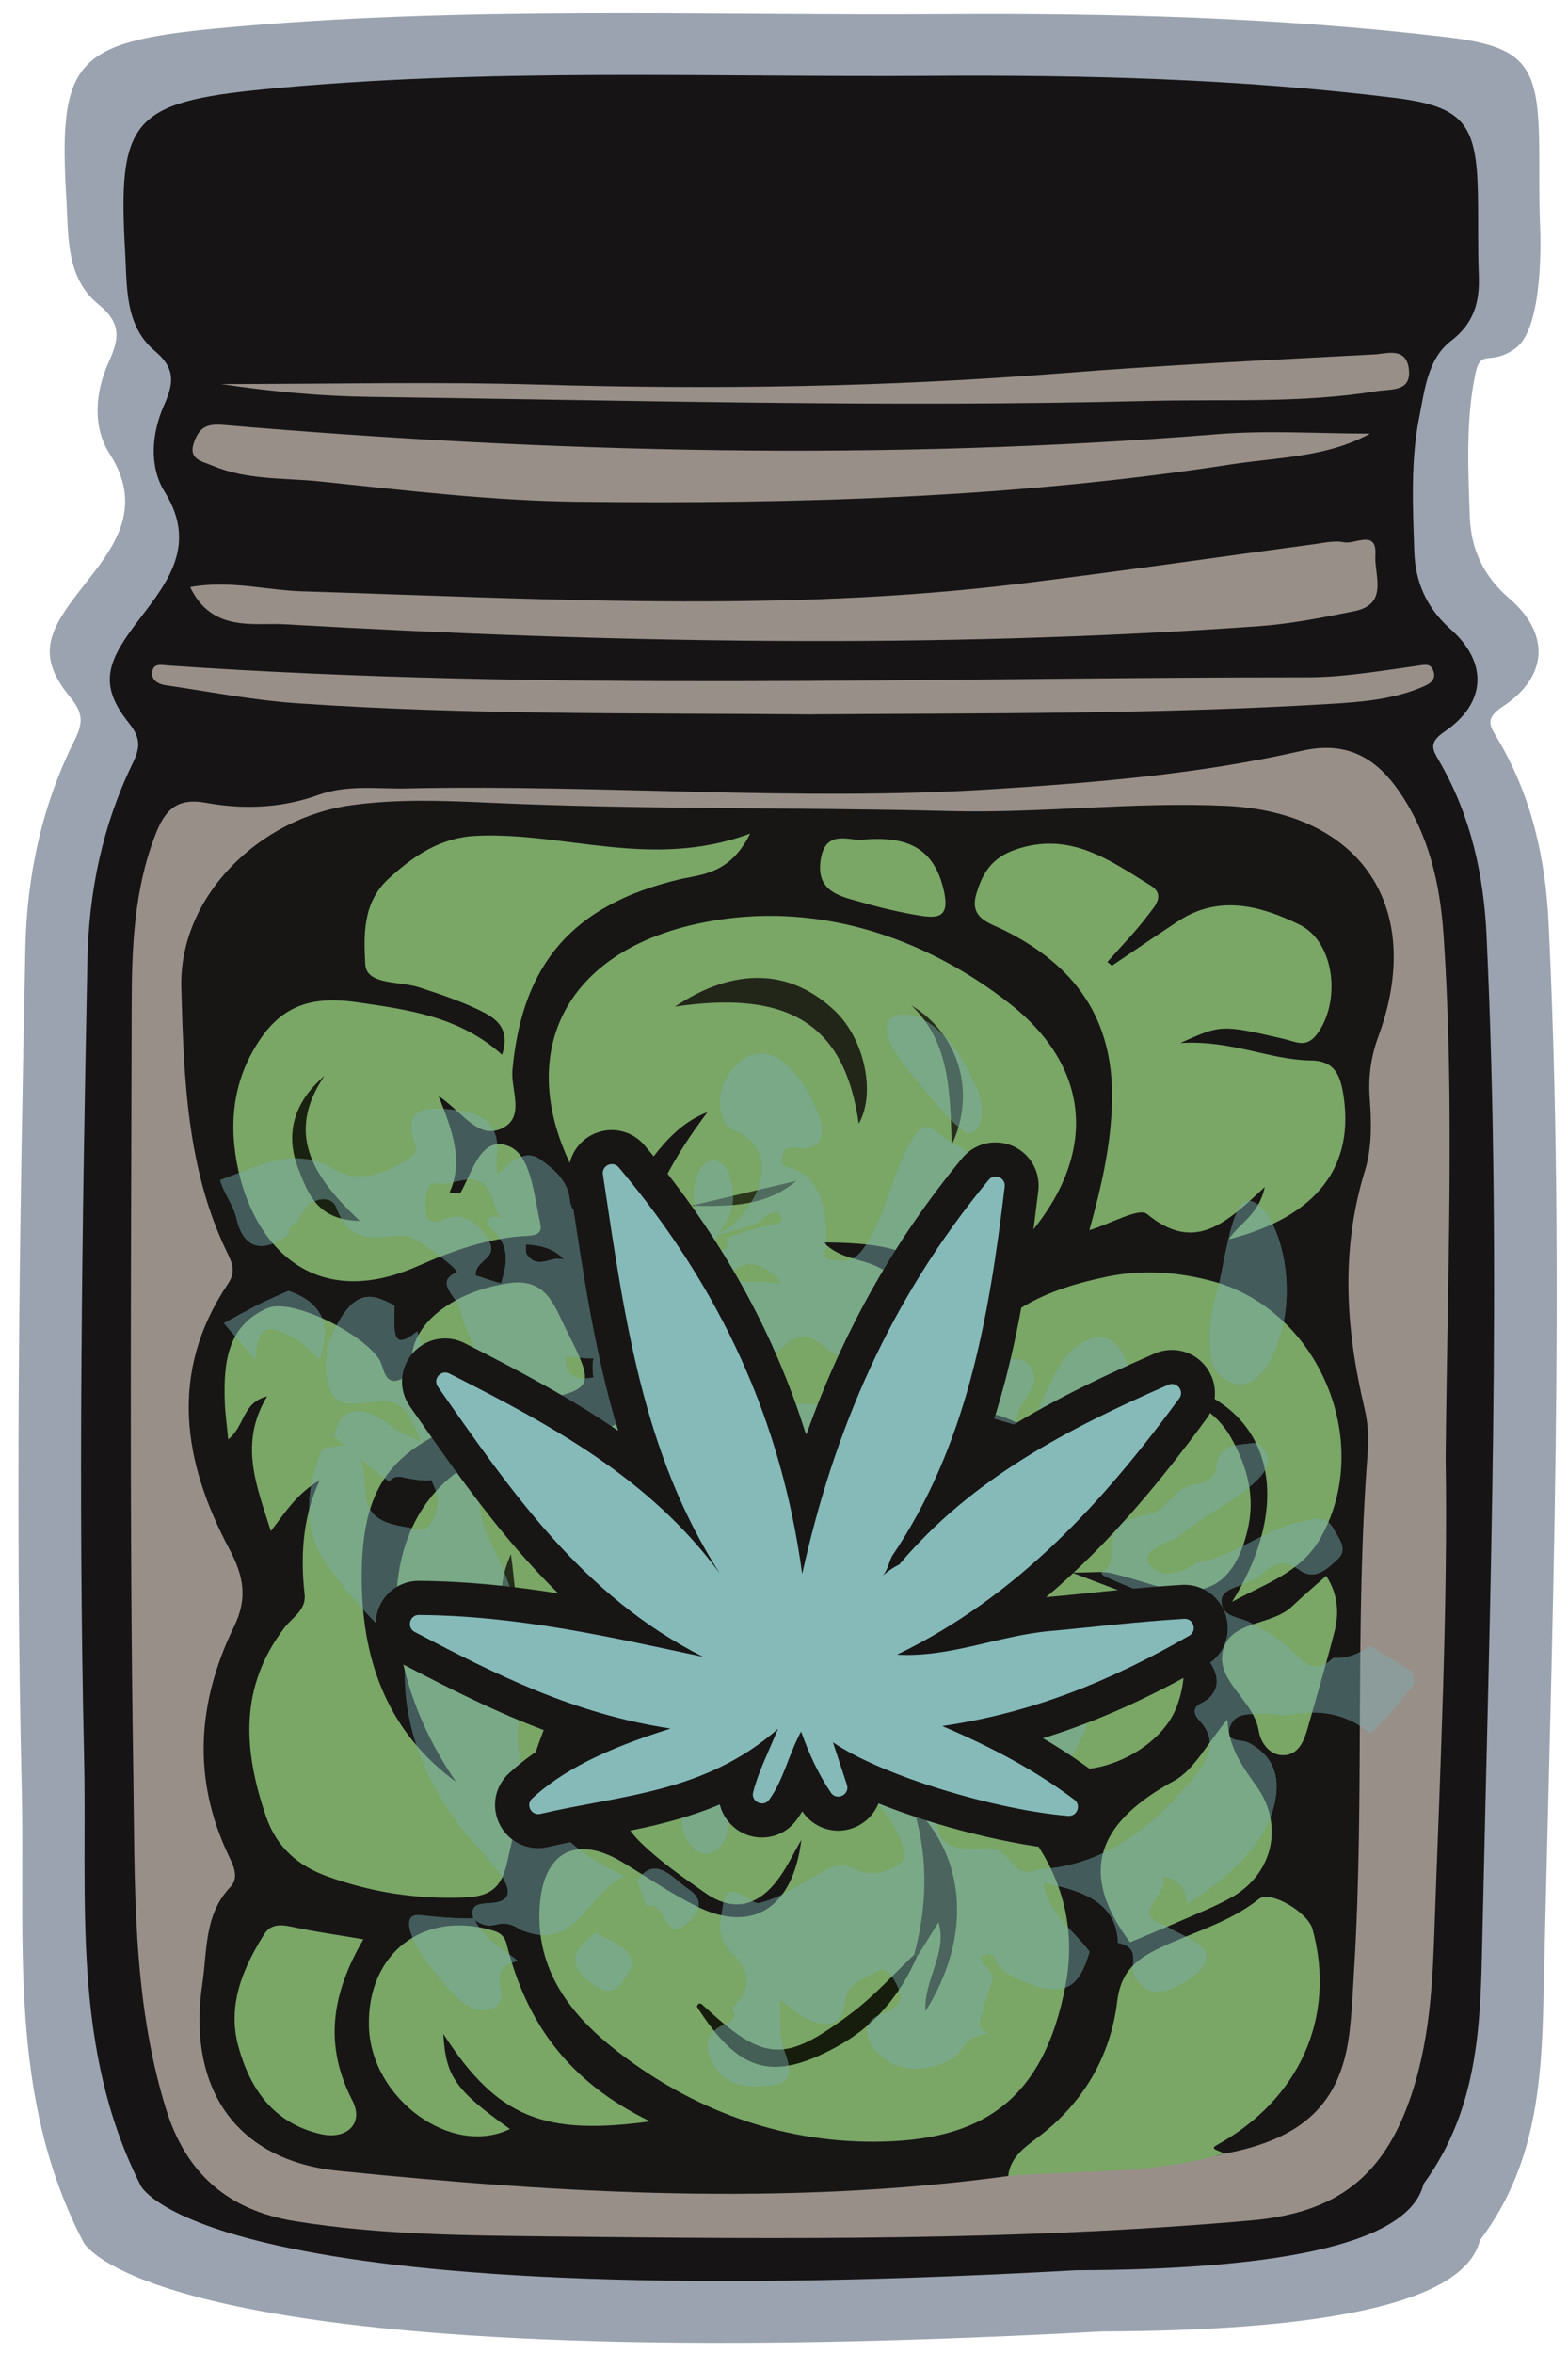
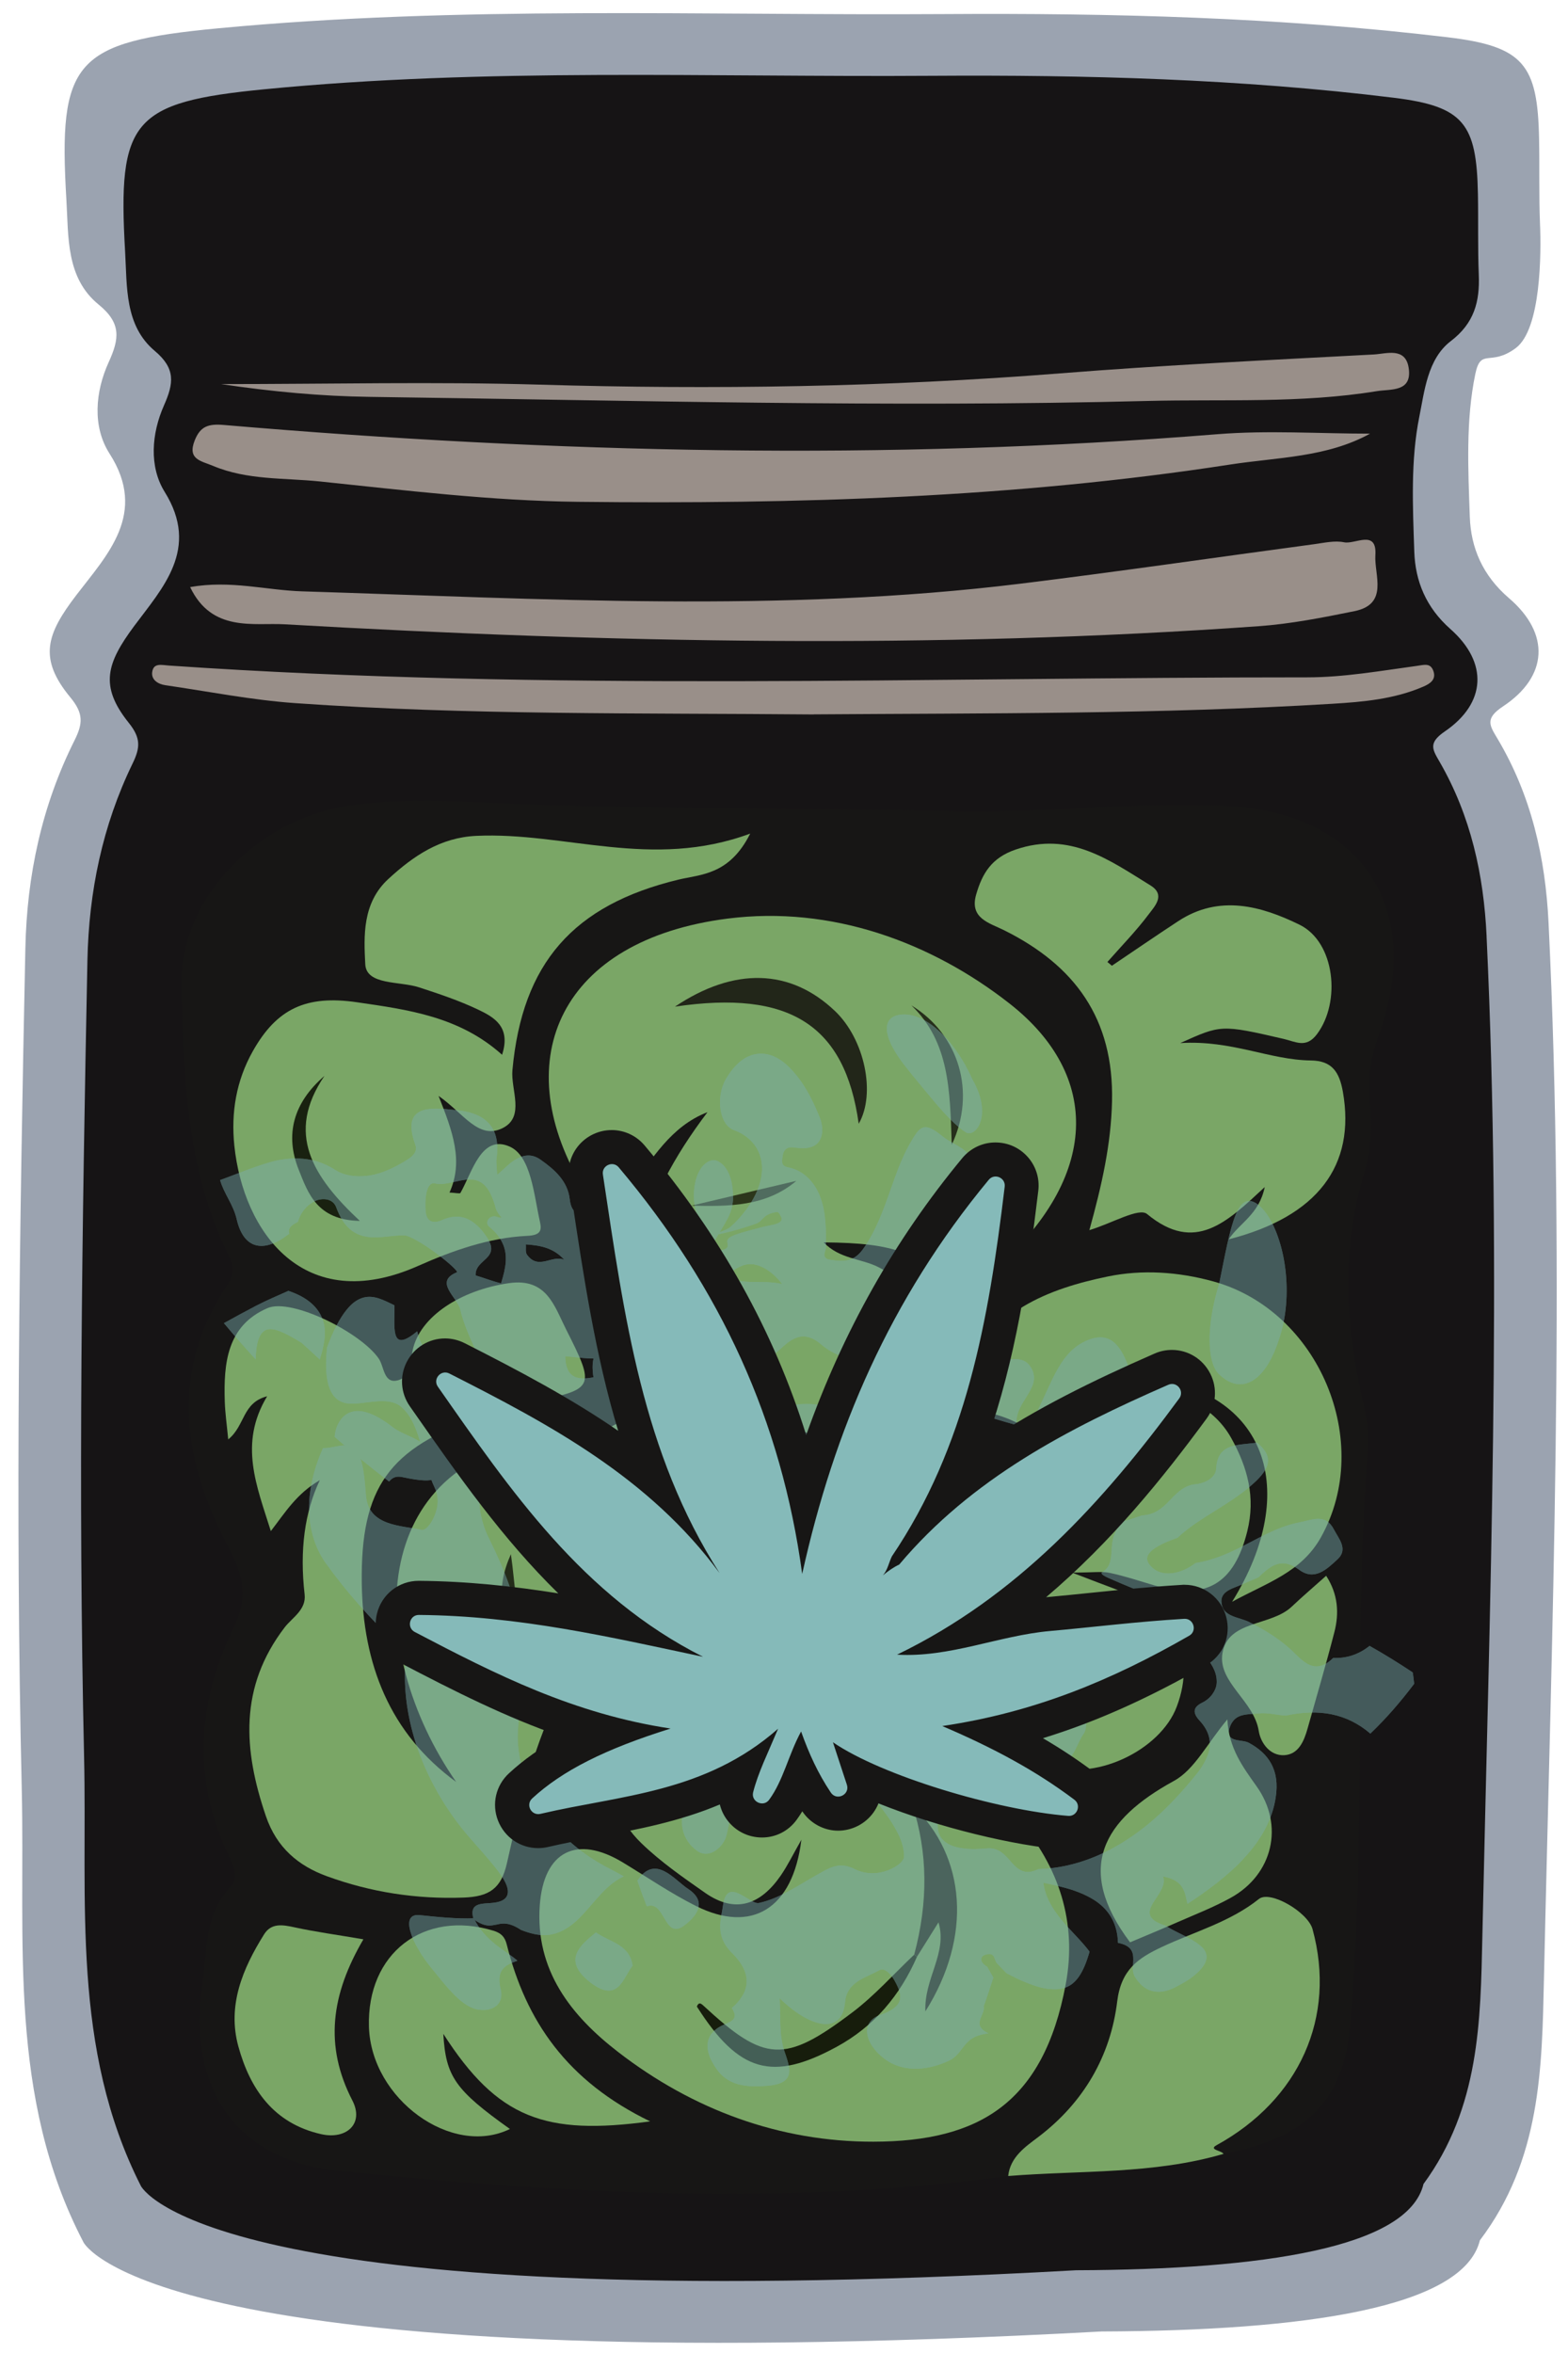
<svg xmlns="http://www.w3.org/2000/svg" id="Layer_1" data-name="Layer 1" viewBox="0 0 400 600">
  <defs>
    <style>
      .cls-1 {
        fill: #192211;
      }

      .cls-1, .cls-2, .cls-3, .cls-4, .cls-5, .cls-6, .cls-7, .cls-8, .cls-9, .cls-10, .cls-11, .cls-12, .cls-13, .cls-14, .cls-15 {
        stroke-width: 0px;
      }

      .cls-2 {
        fill: #192110;
      }

      .cls-3 {
        fill: #161415;
      }

      .cls-4 {
        fill: #222619;
      }

      .cls-5 {
        fill: #232718;
      }

      .cls-6 {
        fill: #85bab9;
      }

      .cls-7 {
        fill: #7aa666;
      }

      .cls-8 {
        fill: #2c361b;
      }

      .cls-9 {
        fill: #262e1b;
      }

      .cls-10 {
        fill: #242c1a;
      }

      .cls-11 {
        fill: #171d0c;
      }

      .cls-12 {
        fill: #171615;
      }

      .cls-16 {
        opacity: .46;
      }

      .cls-13 {
        fill: #998f89;
      }

      .cls-14 {
        fill: #7bacaf;
      }

      .cls-15 {
        fill: #9ba3b0;
      }
    </style>
  </defs>
  <path class="cls-15" d="m395.04,235.32c-.81-16.64-4.39-32.42-13-46.92-2.01-3.38-3.36-5.14,1.4-8.29,11.47-7.6,12.08-18.52,1.52-27.57-6.76-5.8-9.74-12.87-10.01-20.76-.43-12.16-1.05-24.67,1.41-36.44,1.41-6.75,3.82-1.77,10.3-6.57,6.51-4.82,6.51-24.39,6.2-31.62-.3-7.25-.09-14.52-.24-21.78-.37-18.93-3.94-23.56-23.35-25.87-42.65-5.09-85.57-6.19-128.47-5.91-61.76.4-123.62-2.21-185.25,3.64C18.9,10.7,14.82,15.58,16.94,51.01c.56,9.38-.14,19.84,8.22,26.65,5.85,4.77,5.29,8.73,2.56,14.71-3.43,7.51-4.19,16.41.22,23.29,9.83,15.32-.66,25.87-8.5,36.13-7.61,9.96-9.69,16.11-1.5,26.03,3.4,4.11,3.22,6.67,1.06,10.99-8.35,16.69-12.14,34.44-12.53,53.02-1.5,71.47-2.6,142.97-.92,214.43.91,38.76-3.61,78.46,15.75,115.51,0,0,17.4,35.89,259.72,22.74h-.02c52.04-.18,92.3-6.07,96.52-23.24,15.6-20.62,15.83-43.98,16.34-66.5,2.01-89.8,5.53-179.61,1.18-269.44Z" />
  <path class="cls-3" d="m379.24,238.78c-.74-15.76-4.04-30.7-11.94-44.43-1.84-3.2-3.08-4.87,1.29-7.85,10.54-7.2,11.1-17.54,1.4-26.11-6.21-5.49-8.94-12.19-9.2-19.66-.39-11.52-.97-23.36,1.29-34.51,1.3-6.4,2.07-14.7,8.02-19.24,5.98-4.56,7.42-10.07,7.14-16.92-.28-6.87-.09-13.75-.22-20.63-.34-17.92-3.62-22.31-21.45-24.5-39.17-4.82-78.6-5.86-118.01-5.6-56.73.38-113.55-2.09-170.17,3.44-33.67,3.29-37.42,7.91-35.47,41.46.51,8.89-.13,18.79,7.55,25.24,5.38,4.52,4.86,8.27,2.35,13.93-3.15,7.11-3.85,15.54.2,22.05,9.03,14.51-.6,24.5-7.81,34.21-6.99,9.43-8.9,15.26-1.37,24.65,3.12,3.89,2.96,6.32.97,10.41-7.67,15.8-11.15,32.61-11.51,50.21-1.37,67.68-2.39,135.38-.85,203.06.84,36.7-3.32,74.3,14.47,109.38,0,0,15.98,33.98,238.58,21.53h-.02c47.8-.17,84.79-5.75,88.66-22,14.33-19.52,14.54-41.64,15.01-62.98,1.85-85.03,5.08-170.08,1.08-255.15Z" />
-   <path class="cls-13" d="m368.78,371.51c.63,37.85-1.44,80.5-2.95,123.15-.47,13.24-1.48,26.6-5.76,39.45-6.97,20.91-19.04,30.16-41,32.1-59.22,5.23-118.55,4.75-177.9,4.07-22.03-.25-44.03-.35-65.92-3.89-17.27-2.79-27.87-12.36-32.9-28.61-8.78-28.35-7.9-57.82-8.36-86.87-1.01-64.79-.52-129.6-.4-194.4.03-14.77.56-29.55,6.06-43.69,2.42-6.23,5.44-9.46,12.83-8.11,9.62,1.76,19.36,1.39,28.77-2.01,7.37-2.66,15.05-1.48,22.61-1.65,49.58-1.07,99.15,3.36,148.75.23,26.7-1.68,53.33-3.86,79.42-9.81,11.54-2.63,18.95,1.75,24.89,10.34,7.58,10.98,10.46,23.57,11.34,36.74,2.87,42.69.99,85.4.53,132.94Z" />
  <path class="cls-3" d="m207.43,44.7c.72,0,1.45-.02,2.17-.03,6.14,3.61,12.36,1.68,18.65.48,7.1-1.36,14.46-2.96,18.98,5.7.92-7.35,5.82-7.46,11.1-6.66,5.61.85,11.2,2.44,16.79-.05.94-.37,1.92-.56,2.93-.65,2.84.16,6.68-.84,8.33,1.11,7.95,9.41,13.15,4.02,18.35-2.78.99-.25,1.97-.23,2.94.08,4.57,4.73,8.73.35,13.04-.62,2.91-.78,4.68.96,6.38,2.87,12.64-1.73,25.17,1.38,37.78.82,1.74-.08,2.62.91,2.32,2.64-1.49,8.52.27,17.33-2.36,25.77-2.33,7.46-8.85,7.74-14.8,8.53-25.7,3.45-51.62,3.44-77.46,4.62-45.41,2.07-90.84,3.06-136.26,1.4-25.88-.95-51.93-1.7-77.14-8.7-3.76-1.04-8.76-1.38-10.64-6.24,7.5-5.13,15.1-7.72,23.11-1.03,10.51-.03,17.94-9.3,28.84-9.23,3.8.02,5.16-7.2,8.88-10.07,6.56-1.97,8.06,4.93,12.23,6.89,5.91,2.78,5.97-8,11.89-6.17,3.52,1.09,7.26,2.66,10.48.71,15.43-9.34,32.49-5.15,48.88-6.22,5.1-.33,9.93-1.13,14.58-3.18Z" />
  <path class="cls-3" d="m207.43,44.7c-1.95,3.95-4.71,4.67-9.3,5.96-11.6,3.27-23.24.76-34.58,1.64-9.78.75-17.16,10.21-25.76,6.64-10.82-4.49-10.03,4.99-13.84,8.61-4.78-5.13-9.59-10.29-14.4-15.45-.99-1.14-1.28-2.29-.01-3.44-.16-2.46.44-4.82,3.42-3.61,7.65,3.11,15.68.36,23.64,2.03,5.64,1.18,12.32-3.17,19.16-3.36,16.07-.43,32.1-1.98,48.17-2.77,1.1-.05,2.33,2.43,3.49,3.74Z" />
  <path class="cls-3" d="m277.13,44.96c-3.25,7.78-10.28,5.18-14.65,3.46-9.64-3.78-12.31-3.08-13.99,9.27-4.5-14.05-13.71-9.71-22.46-9.02-5.5.43-13.63,7.83-16.43-3.99-.26-8.91,7.15.26,8.95-3.8,3.15,3.95,5.86-2.35,8.92-.39,2.25-3.69-4.93-2.79-3.08-6.39,3.53-1.04,4.86,2.42,7.25,3.63,1.13.58,1.75,2.61,3.38,1.72,1.82-1,.39-2.32-.02-3.61-.82-2.62,1.96-1.7,2.12-1.38,4.43,8.64,13.43.61,18.88,5.25,2.83-4.51,4.95-1.17,7.24.64,4.07,3.23,3.22-1.59,4.58-2.81,4.17,1.14,8.74,1.77,9.3,7.43Z" />
  <path class="cls-3" d="m266.01,32.06c-6.49-1.2-13.34,1.02-19.64-2.4,39.05-.31,78.13-1.44,116.87,5.77-10.96,4.67-22.36,1.56-33.5,2.31-21.63,2.48-42.93,1.21-63.73-5.68Z" />
  <path class="cls-3" d="m122.5,31.29c-25.9,2.82-51.81,5.64-77.71,8.47-.13-.96-.26-1.92-.39-2.88,25.1-9.43,51.73-8.34,78.08-9.1,1.49,1.16,1.49,2.33.02,3.51Z" />
  <path class="cls-3" d="m266.01,32.06c21.24,1.89,42.49,3.79,63.73,5.68-2.49,1.48-2.65,3.92-2.65,6.42-2.09-1.06-4.1-2.52-6.63-1.26-4.52-.09-8.93.54-13.25,1.85-.67-.57-1.35-1.15-2.02-1.72-8.99,5.61-18.82-1.06-27.99,1.94h-.06c-3.1-2.48-6.2-4.96-9.3-7.43-.61-1.83-1.21-3.65-1.82-5.47Z" />
  <path class="cls-3" d="m122.5,31.29c0-1.17-.01-2.34-.02-3.51,8.85-.82,17.68-.83,26.59,1.84-8.86.56-17.71,1.11-26.57,1.67Z" />
  <path class="cls-3" d="m103.25,46.37c-.64,3.05,3.43,7.74-1.49,8.98-5.34,1.35-4.76-5.15-7.26-7.77,2.09-6.37,5.33-4.47,8.76-1.21Z" />
  <path class="cls-12" d="m257.19,554.88c-56.99,7.72-113.99,4.43-170.8-1.32-26.32-2.66-38.74-21.18-34.75-47.89,1.24-8.31.44-17.48,7.1-24.47,2.3-2.41.89-5.29-.42-8.05-9.38-19.66-7.95-39.2,1.37-58.36,3.47-7.13,2.61-12.66-1.22-19.86-11.79-22.12-15.49-45.03-.33-67.55,2-2.97,1.24-5.05-.14-7.88-10.4-21.34-11.1-44.73-11.75-67.56-.66-23.3,19.83-43.32,43.32-46.6,11.55-1.61,23.07-1.2,34.63-.67,39.38,1.83,78.82,1.14,118.23,2.16,23.34.61,46.93-2.46,70.4-1.33,34.79,1.68,50.74,26.38,38.77,58.86-1.88,5.11-2.59,10.24-2.17,15.83.46,6.05.55,12.56-1.21,18.26-6.28,20.32-4.94,40.4-.13,60.65.82,3.47,1.12,7.22.85,10.78-3.44,44.05-.79,88.25-3.5,132.31-.33,5.4-.55,10.81-1.2,16.18-2.18,17.96-11.79,27.11-32.14,30.85-1.39.5-3.13,1.04-4.09-.09-2.1-2.48.23-3.93,1.93-5.01,4.57-2.88,9.61-5.04,13.08-9.46,8.59-10.94,10.33-23.72,9.17-36.92-.69-7.85-7.7-10.74-15.06-6.99-1.93.98-3.78,2.22-5.85,2.81-14.74,4.25-23.56,12.96-26.94,28.8-3.16,14.81-15.18,24.09-27.18,32.51Z" />
  <path class="cls-3" d="m277.19,44.97c1.39-4.94,4.07-5.9,9.04-4.15,4.99,1.76,10.1,3.75,15.42-1.25,3.67-3.45,2.78,1.73,3.53,3.46-1.02,2.2-2.12,4.38-3.05,6.62-3.24,7.81-7.18,7.63-12.04,1.3-2.08-2.71-3.68-6.85-8.59-2.61-2.25,1.95-2.47-2.63-4.31-3.38Z" />
  <path class="cls-3" d="m307.21,44.75c.36-3.02-.64-9.2,4.75-4.68,3.07,2.57,7.42-2.43,8.5,2.84-3.86,5.29-9.89,6.13-13.25,1.85Z" />
  <g>
    <path class="cls-13" d="m48.52,149.7c10.3-1.82,19.4.81,28.56,1.09,61.09,1.9,122.22,5.54,183.2-1.95,25.06-3.08,50.05-6.73,75.07-10.09,2.5-.34,5.16-.96,7.54-.47,2.82.58,8.4-3.39,7.97,3.29-.32,5.05,3.48,12.48-5.34,14.27-8.09,1.64-16.27,3.26-24.49,3.84-82.82,5.9-165.66,4.25-248.46-.49-7.88-.45-18.53,2.11-24.06-9.48Z" />
    <path class="cls-13" d="m349.5,110.58c-11.05,6.08-23.59,6.01-35.65,7.87-55.14,8.51-110.67,10.13-166.37,9.51-22.14-.25-43.96-2.91-65.88-5.19-9.13-.95-18.47-.29-27.24-3.97-3.05-1.28-6.61-1.62-4.7-6.47,1.41-3.56,3.39-4.31,7.38-3.97,84.43,7.21,168.92,9.18,253.51,2.36,12.9-1.04,25.96-.14,38.95-.14Z" />
    <path class="cls-13" d="m207.62,182.18c-44.1-.4-88.22.2-132.25-2.88-11.12-.78-22.15-2.97-33.21-4.58-1.85-.27-3.63-1.39-3.33-3.38.35-2.37,2.37-1.76,4.24-1.63,96.74,6.65,193.59,2.98,290.41,3.01,9.3,0,18.62-1.65,27.88-2.91,1.97-.27,3.54-.85,4.3,1.29.76,2.16-.79,3.22-2.56,3.98-7.42,3.2-15.32,3.9-23.25,4.38-44.04,2.68-88.13,2.38-132.22,2.7Z" />
    <path class="cls-13" d="m56.3,97.94c27.94,0,54.61-.64,81.25.14,44.39,1.31,88.67.63,132.95-2.88,26.62-2.11,53.3-3.39,79.96-4.81,3.18-.17,8.06-1.94,8.89,3.39.97,6.26-4.53,5.38-8.11,5.96-19.36,3.17-38.95,2.01-58.43,2.5-66.16,1.69-132.31-.15-198.46-1.04-12.46-.17-24.73-1.3-38.04-3.27Z" />
  </g>
  <g>
    <path class="cls-7" d="m204.43,469.13c-2.1,3.68-3.47,6.51-5.23,9.08-5.04,7.33-11.45,9.96-19.34,4.44-5.62-3.93-11.34-7.9-16.24-12.64-12.14-11.75-6.96-25.74,10.27-31.98,34.43-12.48,68.12,5.58,85.73,25.8,10.57,12.13,15.19,26.44,12.25,42.15-5.68,30.28-22.08,40.08-49.02,40.14-23.92.05-46.1-8.15-65.15-22.86-11.99-9.25-21.22-20.85-20-37.46,1.01-13.77,9.46-18,21.22-10.87,6.18,3.74,12.18,7.85,18.62,11.08,14.2,7.11,24.72.79,26.89-16.86Z" />
    <g>
      <path class="cls-7" d="m257.19,554.88c.52-4.9,4.42-7.48,7.72-9.99,11.57-8.78,18.4-20.67,20.09-34.53,1-8.17,5.41-11.08,11.34-13.87,8.35-3.93,17.4-6.35,24.82-12.27,2.86-2.28,12.48,3.36,13.67,7.7,6.15,22.45-3.38,43.49-24.5,55.1-2.09,1.15,1.27,1.33,1.8,2.2-17.96,5.27-36.58,4.17-54.94,5.65Z" />
      <path class="cls-7" d="m116.38,454.41c-23.68-34.1-22.73-81.92,23.43-87.67-1.11,9-3.13,17.83.08,26.75,3.29,9.14,8.21,16.24,17.74,19.54-10.72-11.01-17.82-22.74-10.61-38.56,2.51-5.5,6.13-10,11.82-12.04,16.48-5.91,31.73-1.67,44.67,8.53,11.5,9.07,17.83,21.6,14.73,37.14-2.69,13.48-6.79,17.13-20.23,16.74-14.28-.41-27.83,3.26-41.53,6.32-3.18.71-5.83,3.45-10.03.54-4.3-2.97-4.88,2.74-5.93,5.09-5.45,12.24-8.25,25.33-11.2,38.31-1.47,6.49-4.5,8.53-11.07,8.77-12.06.44-23.64-1.36-34.82-5.43-7.28-2.64-12.84-7.26-15.59-15.31-5.79-16.93-6.87-32.94,4.78-48.16,1.89-2.47,5.54-4.47,5.09-8.41q-1.94-16.91,3.87-29.12c-5.93,3.46-8.73,8.1-12.49,12.98-3.6-11.51-8.25-22.29-.94-34.38-6.39,1.64-5.58,7.49-9.93,11-.35-3.72-.79-6.68-.88-9.66-.31-9.75.55-19.38,10.93-23.83,6.1-2.62,23.8,6.22,28.36,12.9,1.44,2.11,1.21,6.75,5.2,5.42,2.78-.92,2.83-4.65,3.43-7.52,1.83-8.72,12.4-15.42,24.61-17.16,9.59-1.37,11.54,5.84,14.46,11.63,7.73,15.34,7.52,15.37-9.51,18.81-4.21.85-8.32,2.26-12.39,3.66-23.18,7.97-30.48,17.98-30.14,42.45.28,20.55,7.07,38.25,24.09,50.65Z" />
      <path class="cls-7" d="m180.48,283.6c-9.42,3.63-14.07,11.97-19.62,19.27-5.08,6.68-8.26,6.59-12.65-.93-18.69-31.97-5.21-62.29,37.45-67.71,26.41-3.35,51.87,5.99,71.89,21.68,23.46,18.39,22.92,44.3-3.8,67.77-2.67,2.34-5.58,4.4-8.4,6.6-10.82-10.99-16.75-13.32-35.22-13.48,4.06,4.26,9.55,4.09,13.91,6.29,14.06,7.09,19.58,21.94,12.75,35.59-3.74,7.47-21.46,10.72-30.1,7.07-10.22-4.33-19.25-10.97-31.07-12.07-8.68-.81-12.52-10.04-11.1-19.47.69-4.54-3.2-8.41-1.99-13.99,2.99-13.82,9.49-25.44,17.94-36.61Z" />
      <path class="cls-7" d="m274.67,375.07c-6.55-7.39-14.34-13.55-24.05-15.11-7.61-1.23-6.97-4.62-4.84-9.51,7-16.07,21.52-21.82,36.91-24.97,8.65-1.77,17.8-1.21,26.82,1.27,26.92,7.42,41.06,40.91,27.47,65.24-5.03,9-13.87,11.62-22.67,16.46,17.71-28.56,8.54-53.97-21.76-57.05,9.23,4.42,17.14,7.4,21.54,15.29,4.21,7.55,6.23,15.15,4.09,23.78-3.32,13.39-10.53,17.72-23.68,13.8-3.78-1.12-7.53-2.37-11.37-3.19-2.05-.44-4.27-.08-9.65-.08,5.57,2.13,8.27,3.18,10.98,4.18,14.99,5.51,20.78,16.49,15.75,29.96-4.23,11.35-21.46,19.45-33.04,14.76-16.29-6.6-31.28-16.23-48.33-21.13-1.6-.46-3.1-1.49-2.33-2.83,3.38-5.93,6.39-12.34,10.97-17.24,3.4-3.64,6.95,1.75,10.48,2.96,1.68.58,3.27,1.41,5.28,2.29,2.38-5.14-1.4-7.52-3.77-10.31-7.41-8.71-5.84-16.86.8-25.3,6.31-8.01,13.16-12.09,23.28-6.74,3.41,1.81,6.97,4.03,11.24,3.31q7.74.68,11.64-6.75-3.57,7.34-11.76,6.91Z" />
      <path class="cls-7" d="m128.09,268.94c2.3-7.15-2.07-9.57-6.17-11.52-4.82-2.29-9.95-4-15.04-5.66-4.93-1.61-13.42-.5-13.7-5.88-.37-7.1-.79-15.6,5.87-21.73,6.48-5.97,13.34-10.58,22.42-11.01,22.61-1.07,44.75,8.74,69.91-.58-5.33,10.62-12.63,10.37-18.31,11.74-26.85,6.48-39.85,21.31-42.35,48.58-.46,4.98,3.27,11.86-2.46,14.76-6.19,3.13-10.01-3.78-16.38-8.19,3.62,9.14,6.4,16.65,2.79,24.64,1.6.08,2.65.35,2.79.1,3.07-5.45,5.36-14.98,12.53-11.83,5.51,2.42,6.19,12.29,7.77,19.28.52,2.3-.04,3.35-3.32,3.5-9.74.47-19.05,3.79-27.8,7.67-29.21,12.95-44.6-8.78-46.86-30.68-.87-8.42.47-16.54,4.7-24.06,6.11-10.87,13.61-14.39,26.57-12.5,13.07,1.9,26.16,3.63,37.03,13.39Z" />
      <path class="cls-7" d="m283.64,246.26c5.64-3.8,11.25-7.65,16.94-11.38,10.48-6.88,21.24-3.83,30.94.92,9.09,4.46,10.59,19.76,4.43,27.92-2.77,3.67-5.38,1.91-8.55,1.18-15.92-3.68-15.94-3.59-26.31,1.08,13.13-.82,22.76,4.31,33.3,4.43,5.4.06,7.28,2.92,8.18,7.99,3.3,18.78-6.42,31.82-29.12,37.62,2.79-4.22,7.71-6.29,9.19-13.33-9.62,8.94-17.76,17.02-30.02,6.88-2.07-1.72-8.95,2.37-14.72,4.11,3.2-11.55,5.52-21.87,5.78-32.81.49-21.11-9.48-34.7-27.58-43.69-3.68-1.83-8.84-2.99-7.08-9.08,1.54-5.32,3.87-9.34,10.05-11.46,13.87-4.75,23.91,2.66,34.42,9.14,3.93,2.42,1.07,5.32-.41,7.3-3.22,4.3-7.02,8.17-10.58,12.22.38.32.76.63,1.14.95Z" />
      <path class="cls-7" d="m165.85,540.94c-26.71,3.63-38.88-.68-52.76-22.32.63,10.89,3.01,14.3,16.99,24.26-14.84,7.26-35.39-7.62-35.96-26.04-.58-18.76,13.97-29.92,31.76-24.52,2.07.63,2.93,1.67,3.4,3.54,4.88,19.4,15.26,34.76,36.57,45.08Z" />
      <path class="cls-7" d="m288.28,495.28c-14.19-18.9-6.93-31.24,11.19-41.16,5.26-2.88,8.46-9.53,13.64-15.69.33,7.31,3.92,12.1,7.46,17.08,7.1,9.99,4.11,22.48-6.58,28.4-4.38,2.43-9.11,4.26-13.71,6.28-4.26,1.87-8.57,3.64-12,5.09Z" />
      <path class="cls-7" d="m92.71,494.5c-8.26,14.11-10.03,27.14-2.82,41.11,3.05,5.9-1.49,10.06-8,8.58-12.07-2.74-18.09-11.46-21.09-22.38-2.86-10.43,1.1-19.84,6.58-28.58,1.85-2.95,4.74-2.43,7.77-1.77,5.24,1.14,10.56,1.86,17.55,3.05Z" />
      <path class="cls-7" d="m338.31,401.82c3.04,4.7,3.34,9.52,2.09,14.37-2.12,8.24-4.54,16.4-6.84,24.59-.9,3.2-2.31,6.56-5.91,6.78-3.68.22-6.06-3.14-6.54-6.17-1.22-7.73-10.45-12.4-9.27-19.78,1.37-8.54,12.36-6.86,17.69-11.93,2.78-2.64,5.71-5.12,8.78-7.87Z" />
-       <path class="cls-7" d="m220.28,214.09c11.88-1,18.22,2.66,20.55,13.26,1.44,6.55-1.58,6.87-6.04,6.16-4.94-.79-9.85-1.95-14.66-3.33-5.45-1.57-11.92-2.53-10.81-10.7,1.17-8.65,8.14-4.68,10.96-5.4Z" />
    </g>
  </g>
  <path class="cls-1" d="m180.47,385.58c6.3-9.15,11.87-7.19,16.79-3.15,8.85,7.27,8.07,21.18-2.44,33.73,1.66-8.48,6.91-15.27,3.69-22.62-2.93-6.69-5.93-14.49-18.04-7.96Z" />
  <path class="cls-10" d="m134.69,419.51c-7.55-6.55-8.25-14.49-4.36-23.2,1.14,7.73,1.1,15.68,4.36,23.2Z" />
  <path class="cls-4" d="m172.18,256.69c15.13-10.13,29.43-9.73,40.83,1.12,7.56,7.2,10.48,21.05,6.05,28.74-3.51-25.2-17.64-34.2-46.88-29.86Z" />
  <path class="cls-9" d="m232.49,256.36c12.12,7.4,16.63,22.13,10.3,35.55-.44-13.85-.57-26.22-10.3-35.55Z" />
  <path class="cls-8" d="m203.15,301.11c-7.76,6.57-17.25,6.55-26.78,6.33,8.93-2.11,17.86-4.22,26.78-6.33Z" />
  <path class="cls-11" d="m233.92,498.97c-4.32,9.87-10.93,17.75-20.46,22.94-16.5,8.98-25,6.5-35.69-10.25.4-1.01.84-1,1.6-.3,15.69,14.52,20.71,14.92,38.09,1.77,5.7-4.31,10.53-9.78,15.76-14.71l.7.56Z" />
  <path class="cls-5" d="m233.22,498.4q5.39-20.11-.43-38c13.71,13.04,15.26,33.44,3.28,52.48-.37-8.41,5.7-14.85,3.34-22.69-1.88,3.01-3.69,5.89-5.49,8.77,0,0-.7-.56-.7-.56Z" />
  <path class="cls-12" d="m274.67,375.07c11.31.72,10.26-8.56,12.06-17.7,2.25,18.74-.38,21.98-11.94,17.55,0,0-.12.16-.12.16Z" />
  <path class="cls-2" d="m82.77,274.35c-10.02,14.7-2.99,25.73,9.02,36.97-10.97-.18-13.23-7.17-15.57-13-3.6-8.96-1.41-17.12,6.55-23.97Z" />
  <g class="cls-16">
    <path class="cls-14" d="m85.37,366.4c.15-1.9.79-3.38,1.62-4.47.84-1.09,1.92-1.78,3.2-2.02,2.54-.51,6,.9,9.97,4.01,3.1,2.35,7.5,2.77,9.45,6.31,4.23,7.08,2.32,8.42-6.86,6.44-1.89-.42-2.73.24-3.5,1.1-4.71-3.6-9.34-7.39-13.88-11.38Z" />
    <path class="cls-14" d="m57.13,337.39c2.76-1.54,5.49-3.01,8.18-4.42,2.7-1.4,5.55-2.6,8.26-3.81,5,1.68,7.62,4.27,8.71,7.26,1.13,3.04.48,6.36-.7,10.23l-4.62-4.23c-4.47-2.77-7.23-3.97-9-3.34-1.73.65-2.64,3.04-2.74,7.55-2.75-3-5.48-6.1-8.1-9.24Z" />
    <path class="cls-14" d="m250.05,346.81c4.39,1.89,10.43-2.84,13.08,2.15,1.42,2.6.24,4.76-1.18,7.04-1.42,2.3-3.06,4.7-2.52,7.42-4.02-1.12-8.03-2.31-12.04-3.67.78-4.06,1.63-8.38,2.65-12.94Z" />
    <path class="cls-14" d="m139.46,402.55c.94-.12,1.15-.48,1.18-.93.06-.45-.12-1-.13-1.5,0-.92,2.07-.46,3.77.05,2.74.84,2.99,1.7,2.86,2.34-.27,1.27,2.9,2.5,5.43,3.7-.16.74-4.33-.6-4.24.41-2.97-1.29-5.93-2.65-8.88-4.07Z" />
    <path class="cls-14" d="m112.18,386.97c1.85.76,2.56-.05,3.33-.69.82-.62,1.61-1.09,3.4.28,1.46,1.1,2.49,2.3,3.17,3.49.65,1.18.78,2.29.12,3.2-3.37-2-6.7-4.1-10.01-6.29Z" />
    <path class="cls-14" d="m153.71,408.87c.87-.16,1.57-.57,3.73.37,2.33.99-.07.68-.14,1.05l-3.6-1.42Z" />
    <path class="cls-14" d="m74.04,315.21c-1.05-2.08.46-2.87,1.94-3.63.84-2.94,2.97-4.89,5.01-5.57,2.12-.62,4.11,0,4.78,1.85,1.94,5.29,4.78,7.01,7.81,7.5,3.05.49,6.29-.37,9.5-.36,1.36.01,5.03,2.22,8.16,4.54,3.13,2.31,5.75,4.72,5.31,4.89-5.99,2.42.22,6.45.9,9.57.76,3.35,2.23,6.59,3.64,9.78,1.41,3.18,2.77,6.3,3.53,9.46,1.26,5.32-.23,6.54-5.46,1.67-5.5-5.32-8.94-3.38-10.5-.31-1.59,3.5,1.04,9.29,5.77,10.71,9.19,2.99,15.77,9.28,23.19,14.83,4.03,2.46,7.39,2.93,10.97,4.23,3.53,1.23,6.89,3.08,11.04,7.46.3-.57,1.23.12,2.4,1.26,1.3.38,3.52.89,2.46-.03-4.28-3.64-4.56-6.79-7.94-10.1-2.24-2.04-3.57-6.43-6.83-6.01.42,1.94,3.73,4.62,3.66,6.88-3.71-3.27-4.81-5.28-3.69-6.91-1.18-2.11-5.08-4.95-3.65-6.28,1.51-1.45,4.01,2.49,6.05,4.02,1.19.9,2.67,1.64,3.47,2.68,1.82,2.33,3.82,3.64,5.78,5.21,1.96,1.52,3.77,3.15,5.36,5.65.97,1.54,1.62,3.25,2.73,3.17.6-.04,1.8-.35-.3-3.07-1.76-2.23-3.27-4.78-4.85-7.15-1.58-2.36-3.34-4.74-5.79-6.27-.03.88.36,2.63-.12,2.42-2.19-.88-3.22-3.56-4.73-5.54-.58-.45-1.17-.89-1.76-1.39-.04-.03,0-.53,0-.82l1.75,2.13c1.48.74,2.79,1.29,3.32.4-.36-.83-.71-1.67-1.07-2.51l-.32.08h.38c3.63,1.51,4.25-.05,3.12-4.64-.27-1.05-1.41-3.46-.09-3.09,1.11.31,2.44,1.54,3.15,3.84.85,2.59,3.21,4.42,4.08,7.56,1.07,3.6,3.71,6.75,5.26,6.62,1.77-.11.94-2.18-1.89-4.26.09-.21.22-.38.28-.65.23-1.1.31-2.38.3-3.63-.01-1.25-.18-2.63-.53-4.16-.72-3.05-2.15-6.69-4.95-10.98-1.52-2.31-2.45-4.42-2.62-6.19-.17-1.73.37-3.29,1.78-3.95,2.51-1.31,4.04.49,6.18,5.92.77,1.94,1.36,4.58,2.23,6.88.86,2.26,1.99,4.28,3.58,4.97,1.28,2.25,1.76,4.12,1.03,5.14-.48.25-1.17.37-1.51,1.01-.34.62-.31,1.69.67,3.98.72,1.68,1.58,3.28,2.38,4.35.81,1.09,1.54,1.56,2.14,1.29,1.58-.92-.89-5.12-1.57-7.82-.72-3.15-1.36-6.32-1.96-9.51-.88-.81-1.29-2.23-1.36-3.7-.09-1.9.65-1.39,1.36-.54l1.22-.34c.1-2.57.24-2.99.51-2.11.11.45.26,1.23.43,2.23.08.51.17,1.07.27,1.68l.07.47c0,.06,0-.02,0-.02v-.07c-1.02-6.48-1.61-12.17-1.84-17.04-.14-2.88-.11-4.51-.11-5.56.02-.68.03-1.39.05-2.13.04-.88.05-1.5.24-3.59.06-.56.12-1.07.17-1.54.24-1.74.48-3.39.7-4.95h0s0,0,0,0h0s0,0,0,0l-.66,4.72c-.06.39-.12.88-.17,1.46-.16,1.41-.29,3.18-.33,6.58,0,.42,0,.79,0,1.13,0-.32,0-.6,0-.87-.01-1.16.04-3.72.26-6.22.04-.44.09-.9.14-1.37l.09-.66.67-4.77h0s0,0,.02-.12c.04-.2.07-.3,0-.04-.02.09-.02.09.07-.32.09-.33.19-.7.26-.91.38-1.22,1.35-3.75,3.19-6.42,1.5-2.08,2.09-2.6,2.45-2.97.29-.3.3-.3.49-.48.28-.24.45-.4.56-.49.23-.17.33-.25.64-.49-.47.34-1.74,1.04-3.87,1.68-.73.24-1.75.47-1.9.48-.09.02.05,0,.5-.1.45-.1,1.34-.34,2.34-.68,1.68-.6,2.15-.94,1.1-.42-1.15.43-2.9,1.21-7.32,1.76-.35.02-1.81.21-3.69.23-1.29.03-1.32,0-.7.01.96,0,1.43-.05.77-.01-.33.01-.93.03-1.85-.01-.94.01-2.22-.08-3.78-.23-1.02-.12-2.28-.29-3.2-.48.57.1.34.06-.19-.04-.31-.07-.62-.14-.94-.21-.27-.06-.55-.13-.83-.19-.99-.26-1.14-.33-1.24-.36-4.29-1.57-8.02-2.94-11.61-4.25-1.12-.45-2.25-.91-3.62-1.46-.2-.08-.41-.17-.62-.26l-.26-.11h.02s.13.07.13.07c.12.04.26.13.43.27.61.47,2.25,1.67,4.16,2.77,1.83,1.19,3.86,2.37,4.63,3.76.69,1.28,4.14,3.57.45,3.4-1.27-.07-2.91-.44-4.12-1.12-1.22-.67-1.97-1.7-1.78-2.76.35-2.21-1.57-2.32-3.44-3.1-2.18-.89-4.41-1.7-6.37-2.16-1.99-.43-3.77-.46-5.37.59-.08.43.03,1.07-.29,1.25-.7.4-1.22-.06-.88-.7.16-.31.89-.28,1.36-.4-2.56-3.25-3.48-2.99-4.28-1.96-.76.98-1.55,2.95-3.2,2.21-.86-.38-1.71-.16-2.23.42-.52.58-.64,1.41.13,2.05,1.68,1.37,2.76,2.8,3.41,4.27.67,1.44.87,2.98.78,4.61-.22,3.31-1.76,7.16-3.19,11.52-.68,2.05-.92,4.13-.31,5.4.61,1.25,2.08,1.64,4.77.53,2.31-.85,3.1.76,2.6,3.4-.47,2.54-2.55,5.37-4,4.74-3.62-1.58-8.34-.74-12.69-.55-4.32.13-8.27-.78-9.78-7.26-3.59,2.97-5.01,2.68-5.54.8-.52-1.91-.18-5.04-.28-7.45-2.57-1.21-5.11-2.69-7.89-1.95-1.39.39-2.82,1.24-4.39,3.24-1.54,1.92-3.2,4.89-4.9,9.52-1.2,11.9,2.43,14.44,6.66,14.28,4.3-.13,9.45-1.9,12.55,1.04,2.47,2.28,3.72,5.79,4.77,9.43.53,1.92,1.04,3.79,1.56,5.67.55,1.89,1.18,3.74,1.96,5.36,1.2,2.5.78,5.2-.14,7.27-.9,2.12-2.32,3.62-3.16,3.44-5.17-1.19-13.65-.87-14.27-8.79-.31-4.48-.7-7.3-1.35-9.24-.65-1.94-1.51-2.85-2.53-3.25-2.05-.83-4.71.52-7.07.41-1.45,3.27-2.42,6.32-2.96,9.27-.56,2.87-.69,5.58-.51,8.01.09,1.22.25,2.32.49,3.45.24,1.15.54,2.22.9,3.23.73,2.06,1.68,3.8,2.81,5.39,5.36,7.49,11.4,14.18,18.02,20.51.63.45,1.27.84,1.92,1.5.06.07.2,2,.35,3.09-.44,6.14.17,13.08,2.71,20.95.64,1.96,1.42,4,2.32,6.06.93,2.08,1.98,4.21,3.15,6.26,2.34,4.13,5.14,8.08,8.16,11.54,5.24,5.95,8.3,9.36,9.38,11.99,1.02,2.49.23,4.21-2.92,4.64-2.68.44-6.78-.42-5.41,4.24,3.15,2.22,4.5,1.58,6.09,1.32,1.49-.38,3.21-.45,5.99,1.4,4.93,1.95,7.57,1.45,9.88.51,2.29-.97,4.11-2.54,5.78-4.31,3.34-3.54,6.13-7.8,10.57-9.85-1.05-.6-2.13-1.17-3.22-1.74-1.1-.57-2.18-1.13-3.47-1.91-2.54-1.53-5.61-3.68-8.7-6.74-3.1-3.07-6.15-6.98-8.41-11.73-2.24-4.69-3.57-10.1-3.19-15.26.75-10.53,1.45-18.44.45-25.8-.94-7.35-3.56-14.31-7.78-22.86-2.96-5.78-3.49-12.71-.9-18.99.95-2.26,3.19-4.44,6.06-5.98,2.86-1.63,6.34-2.6,9.76-3.11,6.85-.92,13.43.36,15.24,2.74,1.34,1.82,1.15,6.43.2,6.26-4.64-1.03-7.21,2.32-9.16,6.71-1.98,4.38-3.13,9.75-6.11,12.35-3.77,3.13-3.95,6.78-.17,10.02,2.73,2.37,3.72,7.5,5.53,12.48,1.95,5.37,4.23,8.13,5.45,8.1,1.31.01,1.6-2.7,1.95-7.45.23-2.97.85-5.91,1.9-7.54,1.06-1.65,2.46-2.01,4.39-.24,1.43,1.3,3.22,2.96,4.42,5.21,1.23,2.28,1.76,5.08,1.33,9.65-.3,3.67,1.76,6.5,4.21,8.11,2.47,1.66,5.33,2.24,7.42,2.79,4.07,1.07,8.36-.48,9.73-3.79,1.38-3.35-.75-7-2.07-10.26-1.19-2.92-3.55-4.26-6.72-5.53-1.06-.41-2.21-.62-3.03-1.28-.8-.64-1.3-1.78-.76-3.79,1.34-4.57,1.19-6.8-.38-8.47-1.53-1.6-4.33-2.41-7.37-2.51-2.82-.07-4.67-.81-5.6-2.36-.94-1.55-1.01-3.97-.1-7.09.69-2.47.92-5.03,1.75-7.32.83-2.28,2.28-4.24,5.3-5.2,4.08-1.32,6.31-5.88,3.53-10.63-2.12-3.58-3.87-7.56-6.46-10.48-2.61-2.86-6.04-4.87-11.79-3.79-3.1.59-8.1,1.78-8.15-5.21,4.19.39,8.29,1.1,10.84.04,2.53-1.01,3.59-3.87,1.46-10.14-.94-2.86,1.82-4.46,2.44-6.39,1.14-3.45,3.66-5.43,5.44-7.16,1.79-1.73,2.88-3.32.97-5.34-1.01-1.05-1.81-1.94-2.65-2.13-.19-.07-.4-.14-.58-.2l.43.12c.53.16.95.23,1.7.4,2.69.57,7.25,1.07,11.5.74-2.85.12-2.19.11,0,0,5.94-.37,11.37-1.75,16.92-3.67,2.17-.69,1.65-2.43,5.44-3.05.55-.06.81.6,1.05,1.05,1.23,2.08-2.4,2.21-4.75,2.82-2.81.74-5.22,1.36-6.8,1.94-1.59.6-2.36,1.12-1.99,2.31.3,1.01-.61,1.66-2.05,1.64-1.44.01-3.45-.56-5.6-1.29-3.61-1.09-5.51-.95-7.76-1.24-2.71-.35-1.6.08-.47.88,1.43.9,2.9,3.6,6.14,4.22,3.91.65,5.66,3.04,8.67,3.96,1.01-.37,1.91-1,2.81-1.59.84-.5,1.73-1,2.77-1.25,1.07-.24,2.27-.24,3.85.39,1.56.64,3.48,1.9,5.58,4.55-5.57-1.25-9.78.6-15.06-2.24-2.92,1.99-1.2,5.33,1.58,8.99,1.6,2.11,2.6,3.91,2.55,6.43-.02,2.19-1.95,5.36,2.25,7.18,3.58,1.53,5.04-.99,7.02-2.76,3-2.63,6.22-6.62,11.35-2.41,4.06,3.45,7.95,4.31,12.92,3.79,3.72-.36,7.4.22,10.39,3.23,5.42,5.48,10.79,7.44,15.95,4.7,2.57-1.46,4.99-3.82,7.15-8.08,2.15-4.24,3.8-9.76,4.31-16.53.46-6.35-.7-10.06-2.4-11.65-1.76-1.64-4.17-1.27-7.12-.28-6.32,2.11-9.72,9.35-16.19,16.52.67-3.62.86-7.59.92-10.59.04-3.02.02-5.11.61-5.01,3.26.67,4.93-3.24,6.26-7.06,1.39-3.7,2.58-7.42,7.02-4.19,1.52,1.17,1.11-2.74.95-5.1-.06-2.37-.59-4.24-1.26-5.65-.65-1.41-1.57-2.43-2.51-3.21-1.88-1.56-4.06-2.28-6.03-3.92-4.22-3.37-5.36-2.66-7.58,1.15-3.01,4.97-4.52,10.22-6.33,15.09-1.76,4.87-3.68,9.43-6.42,13.05-2.41,3.09-5.15,2.8-8.04,2.37-2.63-.42-1.11-2.2-1.15-3.39.03-2.09.02-4.18-.15-6.24-.15-2.07-.5-4.12-1.19-6.02-1.28-3.83-4.15-7.07-8.19-7.9-1.64-.31-1.84-.99-1.55-2.76.3-2.39,1.76-2.55,3.3-2.3,3.23.46,5.2-.21,6.16-1.84.98-1.6.79-4.07-.02-5.97-1.91-4.71-4.4-9.72-8.55-13.43-3.41-3.03-6.85-3.2-9.44-2.08-2.63,1.13-4.54,3.54-5.87,5.81-1.37,2.33-1.76,5.3-1.38,7.8.41,2.5,1.48,4.55,3.48,5.26,3.38,1.26,5.53,3.56,6.47,6.15.95,2.6.78,5.44-.19,8.19-.95,2.75-2.63,5.39-4.67,7.74-1.01,1.15-2.18,2.32-3.25,3.19.25-.21.51-.4.68-.53l.21-.14-.36.24-.21.13-.36.2-.35.18c-.18.08-.37.17-.56.26-.45.21-.79.3-.98.38-.07.03-.05.02.12-.05.14-.05.36-.12.76-.29.43-.2.64-.28.92-.43.35-.2.42-.23.6-.34l.13-.09h.02s.29-.21.29-.21h0s0,0,0,0h0s-.01.01-.01.01l-.05.03-.09.06c-.12.08-.23.16-.33.24-.34.24-.51.42-.89.74-1.29,1.25-1.01,1.03-.82.81.12-.12.13-.14-.06.07-.16.19-.6.62-1.29,1.52-.78,1-1.43,2.05-1.76,2.6-.13.24-.27.49-.43.76-.1.19-.21.4-.32.61-.19.41-.42.83-.61,1.29.4-.9.68-1.54.9-2.02.38-.85.63-1.42.87-1.9,1-1.99,2.08-3.63,3.13-5.41,1.01-1.78,2.13-3.73,2.18-6.6.05-3.79-.87-7.79-3.68-9.39-1.73-.98-3.8.28-4.96,2.55-1.21,2.27-1.59,5.5-1.17,8.44.62,4.32,2.75,3.82,2.72,7.81-1.02,2.7-3.04,2.35-2.24,9.36.12,1.22.28,2.7.25,4.23-.02,1.52-.17,3.11-.31,4.55-.21,2.02-.52,2.61-1.69.54-1.19-2.17-2.59-1.93-3.7-.67-2.08,2.31-2.92-2.6-4.12-4.21-2.69-3.38.19-3.3.89-4.21,1.61-2.12,2.36-4.39,2.35-6.98-.04-2.58-.79-5.53-2.93-8.68-1.39-2.05-2.99-3.74-3.69-6.67-.94-4.11-2.79-5.73-5.04-6.26-2.25-.55-4.75.13-6.96.13-2.64.02-3.09,1.42-2.85,3.2.23,1.75,1.08,3.85,1.06,5.4-.02,2.09,1.6,4.87-1.49,4.93-2.13.04-3.69-.46-4.08-3.79-.52-4.81-4.08-7.75-7.35-10.07-2.1-1.54-4.03-1.36-5.87-.46-1.85.89-3.5,2.74-5.3,4.26-.13-2.31-.29-3.27-.17-4.16,1.23-8.45-3.32-11.81-10.73-12.4-2.96-.31-6.27-.65-8.54.29-2.23.98-3.38,3.25-1.43,8.61.84,2.33-1.66,3.58-3.89,4.89-2.8,1.55-5.7,2.77-8.64,3.04-2.92.3-5.72-.13-7.83-1.48-4.93-3.18-9.83-3.44-14.79-2.5-2.42.54-4.84,1.37-7.29,2.27-2.45.92-4.9,1.85-7.37,2.77,1.02,3.57,3.39,6.21,4.25,10.06,1.85,7.87,7.19,8.49,13.4,3.6l.25.65Zm106.17,5.62c-.48,1.01-.83,1.91-1.07,2.61.1-.34.24-.64.38-1.04.3-.78.79-1.8.69-1.58Zm-39.36,17.48c2.65-.14,4.52-.36,6.01-.52,1.47-.19,2.43-.59,3.04-1.43,1.22-1.74,1.08-4.89,1.09-11.75,0-1.18.4-2,.95-2.32.56-.3,1.3-.06,1.97.77,2.21,2.69,5.31,3.46,6.07,9.01.93,6.15,1.67,6.31-2.61,5.33-2.44-.47-3.75.75-4.43,2.7-.69,1.96-.87,4.41-1.47,6.19-.58,1.81-.25,4.68.4,7.19.86,3.25.27,4.11-.72,4.06-1-.1-2.52-1.31-3.43-2.65-2.44-3.62-4.61-5.78-6.85-6.73-2.27-1.01-4.48-.61-6.91.67-.9-7.2,2.74-10.22,6.87-10.53Zm-16.75-22.97c-2.98-4.41-6.62-6.36-11.28-4.23-1.65.71-3.88.99-4.22-2.04-.3-2.82.02-7.91,2.4-7.31,2.5.61,5.62-.87,8.48-.99,2.87-.15,5.36,1.13,6.97,7.25.57,2.07,2.99,3.91,5.94,5.69,2.97,1.79,6.38,3.43,9.03,4.65,1.43.61,3.62.42,3.31,3.31-.17,1.85-1.33,2.94-3.08,2.59-2.04-.37-4.29-1.42-6.32-1.43-1.77-.09-5.39-3.65-4.2,3.01.73,3.53-5.88.51-9.79-.61-.28-4.24,6.69-4.14,2.76-9.89Zm56.24,5.23c-.11.17-.84,1.82-1.11,2.62-.04.11-.22.69-.32,1-.02.07-.05.16-.07.24,0,0,.02-.12.21-.7.34-1.05.45-1.24.45-1.27.16-.38.27-.63.47-1.12.5-1.06.47-.96.36-.76Zm-47.56,41.54c-1.47-1.2-4.83.61-4.43-3.38.29-2.61,3.27-1.55,5.81.48,2.78,2.19,4.44,4.84,5.39,8.27-2.71-2.15-4.74-3.76-6.77-5.37Zm1.64-42.19c-.44-.65-.21-1.73-.28-2.61,3.56.26,7,.79,9.82,3.94-3.12-1.4-6.58,2.78-9.54-1.33Zm5.14-5.73c-.13.16-.37.24-.57.36-.14-.18-.44-.48-.4-.53.13-.16.39-.23.59-.33.14.17.42.45.38.5Zm37.96,24.07v-1.2c0-.29.02-.76.02-.83l-.03,1.26c0,.27,0,.69,0,.77Z" />
    <path class="cls-14" d="m186.68,512.06c4.42-3.82,5.65-8.58.04-14.08-4.51-4.49-2.69-8.78-2.26-12.24,1.09-7.43,6.82.03,9.14-.49,2.66-.58,5.21-1.72,7.65-3.04,2.44-1.31,4.78-2.8,7.19-4.15,3.52-1.97,5.75-3.4,9.69-1.4,2.9,1.41,6.06,1.19,8.48.23,2.41-.93,4-2.44,4.02-3.4.05-2.35-.81-4.7-2.07-6.93-1.21-2.31-2.86-4.43-4.41-6.5-2.28-2.9-3.8-5.78-8.34-3.4-2.23,1.17-6.15,2.53-7.01-.6-.83-2.79-2.03-6.52.64-9.61,1.15-1.34,3.35-3.19,3.71-1.89,1.31,4.48,4.77,5.47,8.31,6.03,3.57.61,7.16.82,9.78,4.32.06-8.04-3.96-12.72-4.16-18.81-.05-1.51-.95-3.43-2.19-4.81-1.23-1.46-2.84-2.35-4.41-1.96-4.18,1.1-7.57.16-10.55-1.51-3.01-1.65-5.62-4.01-8.59-5.84-2.43-1.51-3.46-3.23-2.32-5.89,1.63-3.83,3.65-1.71,5.98-1.75,7.36-.21,12.24,1.72,16.37,4.9,4.12,3.17,7.51,7.6,11.65,11.95,2.46,2.54,2.91,5.74,3.37,8.84.45,3.14.92,6.1,3.54,8.06,1.61,1.13,2.64,4.07,4.97,5.05l-.04-.19c-1.41,2.9-2.64,2.78-3.71,1.83-1.09-.95-2.03-2.58-3.22-2.68-1.52,3.84,4.33,4.45,2.94,7.52-2.58,5.51-1.95,8.57.51,10.25,1.21.87,2.86,1.31,4.68,1.5,1.81.24,3.81.14,5.73-.04,3.08-.25,4.65,1.73,6.29,3.62,1.63,1.83,3.47,3.34,6.79,1.67l1.3,3.46c.42,3.51,2.2,6.51,4.51,9.35,2.3,2.81,5.11,5.35,7.27,8.23-1.54,5.35-3.44,8.45-6.69,9.32-1.62.43-3.59.35-5.98-.24-2.41-.68-5.24-1.82-8.54-3.61l-2.29-2.37c-.96-.86-.41-3.02-2.9-2.38-1.76.43-1.62,2.07.28,3.13l1.57,2.76c-.78,2.46-1.6,4.91-2.46,7.35.46,2.29-3.37,4.65,1.21,6.88-3.5.41-4.9,1.62-6.07,3.04-1.17,1.41-2.02,3-3.98,3.91-4.57,2.15-11.18,3.49-16.52-.51-5.1-3.88-6.14-9.42-1.01-11.14,6.09-2.13,5.92-4.72,3.61-8.81-.82-1.49-2.44-3.35-3.8-2.62-3.79,2.05-8.32,3.02-8.81,8.13-.3,3.64-2,5.64-4.98,5.62-2.91-.05-7.13-2.13-11.7-6.59.26,5.31-.15,9.31,1.18,13.42,1.53,4.44,2.99,8.24-4.11,8.89-2.21.18-4.6.27-6.87-.19-2.21-.47-4.25-1.49-5.83-3.46-3.61-4.66-4.01-9.18.8-11.62,2-1.01,4.71-1.42,2.62-4.54Z" />
    <path class="cls-14" d="m264.87,476.62c8.11-.25,15.54-3.04,21.89-7.03,6.39-4.01,11.73-9.2,16.33-14.61.95-1.17,1.99-2.36,2.92-3.58.9-1.29,1.67-2.65,2.16-4.02.96-2.79.56-5.75-2.21-8.7-1.69-1.86-1.65-3.28.53-4.41,1.41-.66,2.38-1.58,3-2.58.65-.99.97-2.05.89-3.19-.08-2.26-1.34-4.54-3.48-6.77-.86-.92-2.11-2.16-2.11-2.92.06-4.44-3.2-7.54-7.18-9.82-4.01-2.29-8.85-3.98-12.88-5.77-1.7-.76-4.47-1.76-3.51-2.33,2.16-1.32,2.23-3.48,2.37-5.75.15-2.31.38-4.69,3-7.23l1.9-.52,2.88-.97c3.17-.17,5.04-1.75,6.79-3.57,1.76-1.79,3.41-3.77,6.31-4.32,3.01-.16,5.69-1.8,5.79-4.02.29-6.69,5.81-5.93,10.42-6.65,3.77,3.2,3.71,5.9-.18,9.72-6.08,5.85-14.54,9.25-20.12,14.53-4.71,1.68-9.66,4.01-7,7.05,2.84,3.39,8.04,2.19,11.62-.6,4.77-.72,8.98-2.7,13.15-4.88,4.19-2.16,8.36-4.5,13.33-5.48,3.41-.65,6.64-2.35,8.81,1.82,1.18,2.3,3.73,5.02.91,7.6-2.72,2.51-5.88,5.64-9.87,2.59-4.63-3.35-7.4-.73-10.33,2.01-1.11.51-2.29.93-3.38,1.46-2.79,1.37-6.65,1.82-5.96,5.4.52,3.17,4.41,3.29,6.92,4.49,3.59,1.8,6.98,3.83,10.09,6.52,1.52,1.29,3.04,3.16,4.82,4.17,1.77,1,3.97,1.13,6.6-1.49,3.24.13,6.36-.75,9.29-3.08,3.73,2.09,7.38,4.36,11,6.76.17.94.26,1.93.38,2.9-3.36,4.47-7.08,8.78-11.18,12.7-6.04-5.15-13.1-6.41-21.56-4.59-2.37-.13-4.72-.82-6.96-.55-1.28.15-2.83.12-4.13.47-1.33.33-2.34,1.07-3.02,2.55-.95,2.24-.32,3.15.84,3.57,1.15.44,2.84.37,3.78.88,5.13,2.74,7.99,7,6.9,13.94-.8,5.59-3.84,10.95-8,15.4-2.06,2.34-4.42,4.3-6.87,6.32-2.46,1.89-5.05,3.74-7.64,5.43-.66-2.82-.74-5.98-6.25-7,.9,2.16-1.21,4.6-2.53,6.76-1.28,2.19-1.78,4.3,3.17,5.79,2.85,1.87,6.43,3.04,8.87,5.1,2.17,1.8,1.95,3.74.47,5.63-.74.93-1.78,1.87-2.96,2.71-1.17.81-2.48,1.55-3.75,2.2-2.82,1.48-5.06,1.47-6.76.78-1.7-.68-2.88-2.06-3.72-3.49-.8-1.39-.26-3.25-.37-4.89-.1-1.66-.83-3.03-3.89-3.65-.14-5.02-2.36-8.41-5.72-10.69-1.68-1.12-3.67-2.03-5.91-2.79-2.23-.7-4.73-1.32-7.43-1.84l-1.3-3.46Z" />
    <path class="cls-14" d="m285.36,383.49c-2.65.4-5.29,1.01-7.94,1.1-2.69.09-5.29-.38-6.68-2.44-1.82-2.76,1.53-3.73,3.26-5.21,3.07-2.74,6.75-5.05,8.54-9.02,1.59-3.57,4.49-7.17,8.21-5.51,4.63,2.03.04,6.06.15,9.05.05,1.31-1.93,2.53-.74,4.09-1.98,2.65-1.53,6.08-4.81,7.95Z" />
    <path class="cls-14" d="m131.99,499.96c-1.63.57-3.06,1.19-3.87,2.32-.84,1.09-.93,2.81-.39,5.06.4,1.74,0,3-.88,3.92-.94.87-2.29,1.46-4.51,1.22-2.29-.27-4.32-1.7-6.43-3.8-2.08-2.07-3.98-4.59-5.68-6.64-1.32-1.59-2.61-3.41-3.52-5.01-1.02-1.73-1.65-3.23-2.04-4.61-.76-2.74-.05-4.31,2.35-4.08,4.69.5,9.51.98,13.88.82,1.34,2.89,3.43,4.99,5.54,6.69,2.07,1.65,4.09,2.83,5.54,4.1Z" />
    <path class="cls-14" d="m146.74,308.77c-.95-.38-1.89-.78-2.82-1.19l-3.09-1.37c-.92-.41-2.35-1.06-3.86-1.79-1.72-.83-3.45-1.66-5.16-2.49-3.14-1.58-4.64-2.36-.35-.17,2.49,1.2,4.82,2.33,7.01,3.38,1.83.82,3.54,1.59,5.13,2.31,1.35.6,2.61,1.13,3.79,1.59.95.38,1.82.74,2.62,1.06,5.49,2.01,8.77,3.21,11.65,4.26.04.01,0,0-.07-.02-2.89-1.06-6.31-2.3-10.34-3.77-.62-.24-1.29-.49-2-.76-.78-.32-1.61-.65-2.5-1.02Z" />
    <path class="cls-14" d="m152.02,492.77c1.71,1.2,3.88,1.99,5.73,3.13,1.81,1.15,3.27,2.65,3.62,5.35-2.46,3.05-3.6,9.62-10.65,4.35-7.49-5.77-2.66-9.56,1.3-12.84Z" />
    <path class="cls-14" d="m162.6,479.56c4.58-6.94,9.38-.2,12.97,2.12,5.28,3.5,1.65,7.34-1.16,9.4-5.04,3.64-4.69-6.68-9.4-4.98-.87-2.19-1.67-4.37-2.41-6.55Z" />
    <path class="cls-14" d="m159.1,406.24c-.01-1.31,2.97-.51,6.12.55,2.67,2.13,7.2,4.75,3.47,3.8-1.13-.27-2.72-.7-4.43-1.37-1.7-.67-3.68-1.59-5.15-2.98Z" />
    <path class="cls-14" d="m259.31,363.21l4.74-2.18,4.5,2.19,1.18,4.56-.6,4.11c-5.07,1.01-8.19,1.04-9.72-.23-1.53-1.24-1.47-3.87-.1-8.46Z" />
    <path class="cls-14" d="m140.6,306.11c1.98.88,2.98,1.33,4.43,1.98-1.03-.37-2.03-.82-3.06-1.31-.5-.24-1.01-.48-1.55-.74-.25-.12-.52-.24-.79-.37l-.2-.09.31.14c.28.13.57.26.87.39Z" />
    <path class="cls-14" d="m284.01,373.2c-5.18,7.78-9.77,9.24-14.14,9.58-4.38.25-8.58-1-12.84-1.06-5.38-.18-10.63-1.62-15.79-2.01-5.15-.4-10.23.23-14.68,3.32-2.43,1.66-5.97-.31-7.35-3.03-2.87-5.65,1.98-9.12,5.24-13,2.42-2.9,5.43-.61,7.41,2.69,3.04,4.96,4.62-.3,6.38-2.11,2.97-2.95,5.78-6.17,8.87-2.01,2.19,2.96,4.94,4.33,7.88,3.84,2.94-.57,6.12-2.97,8.9-8.11.94-1.79,1.79-3.58,2.63-5.46.43-.92.85-1.83,1.27-2.72.45-.99.91-1.94,1.39-2.85,1.93-3.65,4.16-6.66,7.81-8.32,3.81-1.74,6.38-.94,8.33,1.57,1.96,2.5,3.22,6.63,4.35,11.07,1.83,8.09-1.23,13.44-5.67,18.61Z" />
    <path class="cls-14" d="m190.28,372.62c.28,1,.35,2.72,1.28,3.89,4.16,5.37,9.05,9.51,16.54,9.08,1.57-.1,3.92-1.96,5.35,1.31.75,1.65,2.04,3.7.66,4.69-1.14.82-2.16,2.51-4.54,1.14-5.39-3.25-8.89-3.69-11.69-2.53-2.78,1.14-4.6,3.62-6.6,5.7-1.68,1.73-2.58,3.56-6.42,3.52-3.8-.01-3.87-2.8-4.72-4.95-1.46-3.51-1.23-7.34-.46-11,.78-3.68,2.07-7.23,2.73-10.97.52-2.88,4.53-3.11,7.86.11Z" />
-     <path class="cls-14" d="m260.18,457.57c-.5-4.33,1.23-9.91,3.14-14.7.97-2.44,2.01-4.74,3.04-6.55,1.03-1.89,2.05-3.33,3.09-4.1.88-.71,1.77-.97,2.68-.8.89.12,1.81.7,2.76,1.79,2.38,2.65,2.73,7.4,1.54,8.94-.59.79-1.06,1.83-1.55,2.88-.5,1.02-1.03,2.09-1.69,3.01-1.3,1.87-3.29,3.01-6.43,1.83-4.53-1.87-3.86,5.15-6.59,7.7Z" />
    <path class="cls-14" d="m244.89,453.13c1.21-3.02.61-6.05.45-9.15-.2-3.09.07-6.3,2.2-9.71,3.47-5.66,7.51-7.54,9.84-12.72.92-1.81,2.09-.9,2.25,1.38.11,2.46,1.46,5.68-1.28,7.41-5.1,2.94-9.04,11.57-8.17,16.97,1.52,8.43-3.36,4.35-5.33,5.61l.04.2Z" />
    <path class="cls-14" d="m177.08,453.09c-1.99,5.34-5.3,6.2-9.05,5.72-1.87-.25-4.08-1.04-6.49-2.05-2.4-.99-4.99-2.23-7.32-2.95-3.32-.97-6.11-5.5-6.71-9.81-.31-2.16-.06-4.11.77-5.41.83-1.28,2.21-1.85,4.14-1.46,3.1.53,4.62-1.04,6.55-2.42,2.18-1.57,4.99-.83,7.75.33,2.76,1.18,5.5,2.83,7.67,4.12,3.84,2.26,4.04,4.36,3.64,6.84-.43,2.43-1.55,5.04-1,7.33l.06-.23Z" />
    <path class="cls-14" d="m167.47,341.33c5.85,4.44,8.21,9.49,14.23,9.23,3.69-.12,2.81,3.21,2.57,4.99-.37,2.76,1.19,6.49-3.53,7.66-3.13.78-5.95,1.38-8.21-1.41-2.18-2.69-3.37-5.72-4.03-9.13-.66-3.43-.78-7.23-1.03-11.34Z" />
    <path class="cls-14" d="m211.8,396.15c-.74.89-1.04,2.77-1.85,4.32-.77,1.59-1.96,2.98-3.31,3.97-1.79,1.37-3.75,2.33-5.29,2.61-1.52.3-2.61-.15-2.31-1.09.19-.61,1.25-1.37,2.72-2.09.27-.13.55-.27.85-.41-.1.05-.2.1-.31.15-.13.07-.26.13-.38.19l-.21.11c.19-.1.38-.21.56-.31.54-.32,1.27-.76,2.21-1.42.54-.39,1.05-.77,1.56-1.14.64-.51,1.26-1,1.86-1.48.75-.64,1.47-1.26,2.16-1.85.39-.36.78-.71,1.16-1.05l.54-.49.03-.02Z" />
    <path class="cls-14" d="m311,327.41c1.53-7.55,2.67-13.91,4.23-17.66,1.53-3.77,3.67-4.81,6.72-1.64,1.23,1.3,2.4,3.21,3.35,5.45.95,2.23,1.79,5.07,2.27,7.89,1.02,5.78.9,12.42-.71,18.13-2.3,8.21-5.46,11.79-8.32,12.96-2.88,1.15-5.54-.13-7.64-2.2-1.45-1.43-2.29-4.51-2.32-8.47-.03-3.98.7-8.91,2.42-14.46Z" />
-     <path class="cls-14" d="m211.29,372.3c-3.96,2.48-7.06.27-9.04-2.2-2.66-3.37-4.93-9.58-2.2-11.05,3.26-1.73,11.08-1.36,13.59,1.12,3.8,3.92-2.25,8.32-2.35,12.13Z" />
    <path class="cls-14" d="m265.95,396.81c.4,5.72,2.26,11.52-.29,14.26-1.22,1.25-4.95-1.15-7.06-3.28-4.05-3.93-3.17-7.61.16-11.44,1.72-1.99,4.86-1.73,7.19.46Z" />
    <path class="cls-14" d="m177.02,453.32c2.63.52,4.46-6.02,7.33-1.14,2.96,4.93,2.27,10.67.96,15.86-.67,2.67-4.12,6.06-7.25,4.05-4.24-2.8-5.19-8.15-2.83-12.03,1.46-2.4,3.41-3.95,1.86-6.97l-.06.23Z" />
    <path class="cls-14" d="m248.02,275.19c2.89,4.98,2.86,8.91,1.98,11.15-.87,2.28-2.54,3.05-3.57,2.41-2.48-1.54-5.03-4.31-7.72-7.41-2.62-3.14-5.49-6.56-7.92-9.65-2.24-2.89-3.89-5.68-4.39-8.04-.5-2.35.15-4.27,2.76-4.82,3.17-.63,6.76.82,10.15,3.86,3.38,2.96,6.55,7.59,8.71,12.49Z" />
    <path class="cls-14" d="m201.85,403.83l-.11.06-.05.03h-.01s0,.01,0,.01h0s0,0,0,0l.28-.15.05-.03.42-.23.87-.54c.58-.38,1.32-.87,1.88-1.29,1.25-.9,1.91-1.46.99-.73-.98.73-2.41,1.79-3.71,2.54-1.07.59-.33.18.12-.02.46-.21,1.09-.48,1.79-.71,2.65-.96,6.85-1.49,4.64-1.15-.81.12-2.06.38-3.39.75-1.34.38-2.77.92-3.75,1.46Z" />
    <path class="cls-14" d="m245.88,399.25c2.31,2.56,2.9,4.71,1.11,5.56-1.21.56-2.61.27-4.18-.39-1.57-.67-3.32-1.71-5.01-2.98-2.22-1.71-4.97-4.04-1.99-4.81,2.65-.67,6.15-1.26,10.06,2.61Z" />
    <path class="cls-14" d="m226.78,402c.68.12,1.74.31,2.55.52,1.17.28,1.97.47,2.17.52,2.59.7,6.14,1.72,9.92,3.14l3.2,1.18,3.34,1.35c1.28.51,2.54,1.04,3.8,1.6l.36.16h0s0,.02,0,0l.03-.04c.06-.09,3.4,1.55,3.53,1.61-6.91-3.19-13.05-5.49-17.43-7-4.58-1.55-8.42-2.51-11.47-3.05h0Z" />
    <path class="cls-14" d="m189.99,437.21c2.56-1.86,5.24-1.34,5.05.49-.22,2.04,1.56,3.6,2.7,5.31,1.17,1.67,1.75,3.5-.91,6.09-3.91,3.76-5.67-.16-7.74-1.95-4.3-3.82.6-6.9.9-9.93Z" />
    <path class="cls-14" d="m231.72,401.79c1.62,1.12,5.16,2.65,2.42,1.9-.5-.09-.82-.21-1.18-.28-.17-.04-.37-.06-.53-.12l-.33-.1-.74-.19c-1.15-.27-1.93-.45-3.73-.86-3.61-.85-2.45-1.12-1.15-1.36,1.02-.17,1.62-1.02,5.25,1.01Z" />
    <path class="cls-14" d="m276.02,419.23c2.04,3.77,3.46,6.64,1.14,7.48-.88.37-2.2-.17-2.72-1.96-.73-2.42-.12-2.83.55-3.19.65-.37,1.46-.58,1.03-2.34Z" />
    <polygon class="cls-14" points="178.04 313.98 177.77 314.03 177.87 313.43 178.04 313.98" />
    <path class="cls-14" d="m144.22,386.96c2.39.77,4.47,1.21,7.21,3.02,3.02,2.01,4.65,4.02,5.5,5.6.84,1.67.28,2.27-2.48,1.33-1.51-.5-3.02-.99-4.53-1.49-1.48-.46-2.99-.89-4.48-1.24-2.63-.63-4.03-.54-4.03.13.04.69,1.51,1.97,4.4,3.76-5.09-1.41-8.98-2.54-10.62-6.82-.8-2.47-6.6-5.97-7.54-9.36,5.71,1.22,12.7,6.12,16.59,5.07Z" />
    <path class="cls-14" d="m85.37,366.4c.15-1.9.79-3.38,1.62-4.47.84-1.09,1.92-1.78,3.2-2.02,2.54-.51,6,.9,9.97,4.01,3.1,2.35,7.5,2.77,9.45,6.31,4.23,7.08,2.32,8.42-6.86,6.44-1.89-.42-2.73.24-3.5,1.1-4.71-3.6-9.34-7.39-13.88-11.38Z" />
    <path class="cls-14" d="m57.13,337.39c2.76-1.54,5.49-3.01,8.18-4.42,2.7-1.4,5.55-2.6,8.26-3.81,5,1.68,7.62,4.27,8.71,7.26,1.13,3.04.48,6.36-.7,10.23l-4.62-4.23c-4.47-2.77-7.23-3.97-9-3.34-1.73.65-2.64,3.04-2.74,7.55-2.75-3-5.48-6.1-8.1-9.24Z" />
    <path class="cls-14" d="m250.05,346.81c4.39,1.89,10.43-2.84,13.08,2.15,1.42,2.6.24,4.76-1.18,7.04-1.42,2.3-3.06,4.7-2.52,7.42-4.02-1.12-8.03-2.31-12.04-3.67.78-4.06,1.63-8.38,2.65-12.94Z" />
    <path class="cls-14" d="m139.46,402.55c.94-.12,1.15-.48,1.18-.93.06-.45-.12-1-.13-1.5,0-.92,2.07-.46,3.77.05,2.74.84,2.99,1.7,2.86,2.34-.27,1.27,2.9,2.5,5.43,3.7-.16.74-4.33-.6-4.24.41-2.97-1.29-5.93-2.65-8.88-4.07Z" />
    <path class="cls-14" d="m112.18,386.97c1.85.76,2.56-.05,3.33-.69.82-.62,1.61-1.09,3.4.28,1.46,1.1,2.49,2.3,3.17,3.49.65,1.18.78,2.29.12,3.2-3.37-2-6.7-4.1-10.01-6.29Z" />
    <path class="cls-14" d="m153.71,408.87c.87-.16,1.57-.57,3.73.37,2.33.99-.07.68-.14,1.05l-3.6-1.42Z" />
    <path class="cls-14" d="m74.04,315.21c-1.05-2.08.46-2.87,1.94-3.63.84-2.94,2.97-4.89,5.01-5.57,2.12-.62,4.11,0,4.78,1.85,1.94,5.29,4.78,7.01,7.81,7.5,3.05.49,6.29-.37,9.5-.36,1.36.01,5.03,2.22,8.16,4.54,3.13,2.31,5.75,4.72,5.31,4.89-5.99,2.42.22,6.45.9,9.57.76,3.35,2.23,6.59,3.64,9.78,1.41,3.18,2.77,6.3,3.53,9.46,1.26,5.32-.23,6.54-5.46,1.67-5.5-5.32-8.94-3.38-10.5-.31-1.59,3.5,1.04,9.29,5.77,10.71,9.19,2.99,15.77,9.28,23.19,14.83,4.03,2.46,7.39,2.93,10.97,4.23,3.53,1.23,6.89,3.08,11.04,7.46.3-.57,1.23.12,2.4,1.26,1.3.38,3.52.89,2.46-.03-4.28-3.64-4.56-6.79-7.94-10.1-2.24-2.04-3.57-6.43-6.83-6.01.42,1.94,3.73,4.62,3.66,6.88-3.71-3.27-4.81-5.28-3.69-6.91-1.18-2.11-5.08-4.95-3.65-6.28,1.51-1.45,4.01,2.49,6.05,4.02,1.19.9,2.67,1.64,3.47,2.68,1.82,2.33,3.82,3.64,5.78,5.21,1.96,1.52,3.77,3.15,5.36,5.65.97,1.54,1.62,3.25,2.73,3.17.6-.04,1.8-.35-.3-3.07-1.76-2.23-3.27-4.78-4.85-7.15-1.58-2.36-3.34-4.74-5.79-6.27-.03.88.36,2.63-.12,2.42-2.19-.88-3.22-3.56-4.73-5.54-.58-.45-1.17-.89-1.76-1.39-.04-.03,0-.53,0-.82l1.75,2.13c1.48.74,2.79,1.29,3.32.4-.36-.83-.71-1.67-1.07-2.51l-.32.08h.38c3.63,1.51,4.25-.05,3.12-4.64-.27-1.05-1.41-3.46-.09-3.09,1.11.31,2.44,1.54,3.15,3.84.85,2.59,3.21,4.42,4.08,7.56,1.07,3.6,3.71,6.75,5.26,6.62,1.77-.11.94-2.18-1.89-4.26.09-.21.22-.38.28-.65.23-1.1.31-2.38.3-3.63-.01-1.25-.18-2.63-.53-4.16-.72-3.05-2.15-6.69-4.95-10.98-1.52-2.31-2.45-4.42-2.62-6.19-.17-1.73.37-3.29,1.78-3.95,2.51-1.31,4.04.49,6.18,5.92.77,1.94,1.36,4.58,2.23,6.88.86,2.26,1.99,4.28,3.58,4.97,1.28,2.25,1.76,4.12,1.03,5.14-.48.25-1.17.37-1.51,1.01-.34.62-.31,1.69.67,3.98.72,1.68,1.58,3.28,2.38,4.35.81,1.09,1.54,1.56,2.14,1.29,1.58-.92-.89-5.12-1.57-7.82-.72-3.15-1.36-6.32-1.96-9.51-.88-.81-1.29-2.23-1.36-3.7-.09-1.9.65-1.39,1.36-.54l1.22-.34c.1-2.57.24-2.99.51-2.11.11.45.26,1.23.43,2.23.08.51.17,1.07.27,1.68l.07.47c0,.06,0-.02,0-.02v-.07c-1.02-6.48-1.61-12.17-1.84-17.04-.14-2.88-.11-4.51-.11-5.56.02-.68.03-1.39.05-2.13.04-.88.05-1.5.24-3.59.06-.56.12-1.07.17-1.54.24-1.74.48-3.39.7-4.95h0s0,0,0,0h0s0,0,0,0l-.66,4.72c-.06.39-.12.88-.17,1.46-.16,1.41-.29,3.18-.33,6.58,0,.42,0,.79,0,1.13,0-.32,0-.6,0-.87-.01-1.16.04-3.72.26-6.22.04-.44.09-.9.14-1.37l.09-.66.67-4.77h0s0,0,.02-.12c.04-.2.07-.3,0-.04-.02.09-.02.09.07-.32.09-.33.19-.7.26-.91.38-1.22,1.35-3.75,3.19-6.42,1.5-2.08,2.09-2.6,2.45-2.97.29-.3.3-.3.49-.48.28-.24.45-.4.56-.49.23-.17.33-.25.64-.49-.47.34-1.74,1.04-3.87,1.68-.73.24-1.75.47-1.9.48-.09.02.05,0,.5-.1.45-.1,1.34-.34,2.34-.68,1.68-.6,2.15-.94,1.1-.42-1.15.43-2.9,1.21-7.32,1.76-.35.02-1.81.21-3.69.23-1.29.03-1.32,0-.7.01.96,0,1.43-.05.77-.01-.33.01-.93.03-1.85-.01-.94.01-2.22-.08-3.78-.23-1.02-.12-2.28-.29-3.2-.48.57.1.34.06-.19-.04-.31-.07-.62-.14-.94-.21-.27-.06-.55-.13-.83-.19-.99-.26-1.14-.33-1.24-.36-4.29-1.57-8.02-2.94-11.61-4.25-1.12-.45-2.25-.91-3.62-1.46-.2-.08-.41-.17-.62-.26l-.26-.11h.02s.13.07.13.07c.12.04.26.13.43.27.61.47,2.25,1.67,4.16,2.77,1.83,1.19,3.86,2.37,4.63,3.76.69,1.28,4.14,3.57.45,3.4-1.27-.07-2.91-.44-4.12-1.12-1.22-.67-1.97-1.7-1.78-2.76.35-2.21-1.57-2.32-3.44-3.1-2.18-.89-4.41-1.7-6.37-2.16-1.99-.43-3.77-.46-5.37.59-.08.43.03,1.07-.29,1.25-.7.4-1.22-.06-.88-.7.16-.31.89-.28,1.36-.4-2.56-3.25-3.48-2.99-4.28-1.96-.76.98-1.55,2.95-3.2,2.21-.86-.38-1.71-.16-2.23.42-.52.58-.64,1.41.13,2.05,1.68,1.37,2.76,2.8,3.41,4.27.67,1.44.87,2.98.78,4.61-.22,3.31-1.76,7.16-3.19,11.52-.68,2.05-.92,4.13-.31,5.4.61,1.25,2.08,1.64,4.77.53,2.31-.85,3.1.76,2.6,3.4-.47,2.54-2.55,5.37-4,4.74-3.62-1.58-8.34-.74-12.69-.55-4.32.13-8.27-.78-9.78-7.26-3.59,2.97-5.01,2.68-5.54.8-.52-1.91-.18-5.04-.28-7.45-2.57-1.21-5.11-2.69-7.89-1.95-1.39.39-2.82,1.24-4.39,3.24-1.54,1.92-3.2,4.89-4.9,9.52-1.2,11.9,2.43,14.44,6.66,14.28,4.3-.13,9.45-1.9,12.55,1.04,2.47,2.28,3.72,5.79,4.77,9.43.53,1.92,1.04,3.79,1.56,5.67.55,1.89,1.18,3.74,1.96,5.36,1.2,2.5.78,5.2-.14,7.27-.9,2.12-2.32,3.62-3.16,3.44-5.17-1.19-13.65-.87-14.27-8.79-.31-4.48-.7-7.3-1.35-9.24-.65-1.94-1.51-2.85-2.53-3.25-2.05-.83-4.71.52-7.07.41-1.45,3.27-2.42,6.32-2.96,9.27-.56,2.87-.69,5.58-.51,8.01.09,1.22.25,2.32.49,3.45.24,1.15.54,2.22.9,3.23.73,2.06,1.68,3.8,2.81,5.39,5.36,7.49,11.4,14.18,18.02,20.51.63.45,1.27.84,1.92,1.5.06.07.2,2,.35,3.09-.44,6.14.17,13.08,2.71,20.95.64,1.96,1.42,4,2.32,6.06.93,2.08,1.98,4.21,3.15,6.26,2.34,4.13,5.14,8.08,8.16,11.54,5.24,5.95,8.3,9.36,9.38,11.99,1.02,2.49.23,4.21-2.92,4.64-2.68.44-6.78-.42-5.41,4.24,3.15,2.22,4.5,1.58,6.09,1.32,1.49-.38,3.21-.45,5.99,1.4,4.93,1.95,7.57,1.45,9.88.51,2.29-.97,4.11-2.54,5.78-4.31,3.34-3.54,6.13-7.8,10.57-9.85-1.05-.6-2.13-1.17-3.22-1.74-1.1-.57-2.18-1.13-3.47-1.91-2.54-1.53-5.61-3.68-8.7-6.74-3.1-3.07-6.15-6.98-8.41-11.73-2.24-4.69-3.57-10.1-3.19-15.26.75-10.53,1.45-18.44.45-25.8-.94-7.35-3.56-14.31-7.78-22.86-2.96-5.78-3.49-12.71-.9-18.99.95-2.26,3.19-4.44,6.06-5.98,2.86-1.63,6.34-2.6,9.76-3.11,6.85-.92,13.43.36,15.24,2.74,1.34,1.82,1.15,6.43.2,6.26-4.64-1.03-7.21,2.32-9.16,6.71-1.98,4.38-3.13,9.75-6.11,12.35-3.77,3.13-3.95,6.78-.17,10.02,2.73,2.37,3.72,7.5,5.53,12.48,1.95,5.37,4.23,8.13,5.45,8.1,1.31.01,1.6-2.7,1.95-7.45.23-2.97.85-5.91,1.9-7.54,1.06-1.65,2.46-2.01,4.39-.24,1.43,1.3,3.22,2.96,4.42,5.21,1.23,2.28,1.76,5.08,1.33,9.65-.3,3.67,1.76,6.5,4.21,8.11,2.47,1.66,5.33,2.24,7.42,2.79,4.07,1.07,8.36-.48,9.73-3.79,1.38-3.35-.75-7-2.07-10.26-1.19-2.92-3.55-4.26-6.72-5.53-1.06-.41-2.21-.62-3.03-1.28-.8-.64-1.3-1.78-.76-3.79,1.34-4.57,1.19-6.8-.38-8.47-1.53-1.6-4.33-2.41-7.37-2.51-2.82-.07-4.67-.81-5.6-2.36-.94-1.55-1.01-3.97-.1-7.09.69-2.47.92-5.03,1.75-7.32.83-2.28,2.28-4.24,5.3-5.2,4.08-1.32,6.31-5.88,3.53-10.63-2.12-3.58-3.87-7.56-6.46-10.48-2.61-2.86-6.04-4.87-11.79-3.79-3.1.59-8.1,1.78-8.15-5.21,4.19.39,8.29,1.1,10.84.04,2.53-1.01,3.59-3.87,1.46-10.14-.94-2.86,1.82-4.46,2.44-6.39,1.14-3.45,3.66-5.43,5.44-7.16,1.79-1.73,2.88-3.32.97-5.34-1.01-1.05-1.81-1.94-2.65-2.13-.19-.07-.4-.14-.58-.2l.43.12c.53.16.95.23,1.7.4,2.69.57,7.25,1.07,11.5.74-2.85.12-2.19.11,0,0,5.94-.37,11.37-1.75,16.92-3.67,2.17-.69,1.65-2.43,5.44-3.05.55-.06.81.6,1.05,1.05,1.23,2.08-2.4,2.21-4.75,2.82-2.81.74-5.22,1.36-6.8,1.94-1.59.6-2.36,1.12-1.99,2.31.3,1.01-.61,1.66-2.05,1.64-1.44.01-3.45-.56-5.6-1.29-3.61-1.09-5.51-.95-7.76-1.24-2.71-.35-1.6.08-.47.88,1.43.9,2.9,3.6,6.14,4.22,3.91.65,5.66,3.04,8.67,3.96,1.01-.37,1.91-1,2.81-1.59.84-.5,1.73-1,2.77-1.25,1.07-.24,2.27-.24,3.85.39,1.56.64,3.48,1.9,5.58,4.55-5.57-1.25-9.78.6-15.06-2.24-2.92,1.99-1.2,5.33,1.58,8.99,1.6,2.11,2.6,3.91,2.55,6.43-.02,2.19-1.95,5.36,2.25,7.18,3.58,1.53,5.04-.99,7.02-2.76,3-2.63,6.22-6.62,11.35-2.41,4.06,3.45,7.95,4.31,12.92,3.79,3.72-.36,7.4.22,10.39,3.23,5.42,5.48,10.79,7.44,15.95,4.7,2.57-1.46,4.99-3.82,7.15-8.08,2.15-4.24,3.8-9.76,4.31-16.53.46-6.35-.7-10.06-2.4-11.65-1.76-1.64-4.17-1.27-7.12-.28-6.32,2.11-9.72,9.35-16.19,16.52.67-3.62.86-7.59.92-10.59.04-3.02.02-5.11.61-5.01,3.26.67,4.93-3.24,6.26-7.06,1.39-3.7,2.58-7.42,7.02-4.19,1.52,1.17,1.11-2.74.95-5.1-.06-2.37-.59-4.24-1.26-5.65-.65-1.41-1.57-2.43-2.51-3.21-1.88-1.56-4.06-2.28-6.03-3.92-4.22-3.37-5.36-2.66-7.58,1.15-3.01,4.97-4.52,10.22-6.33,15.09-1.76,4.87-3.68,9.43-6.42,13.05-2.41,3.09-5.15,2.8-8.04,2.37-2.63-.42-1.11-2.2-1.15-3.39.03-2.09.02-4.18-.15-6.24-.15-2.07-.5-4.12-1.19-6.02-1.28-3.83-4.15-7.07-8.19-7.9-1.64-.31-1.84-.99-1.55-2.76.3-2.39,1.76-2.55,3.3-2.3,3.23.46,5.2-.21,6.16-1.84.98-1.6.79-4.07-.02-5.97-1.91-4.71-4.4-9.72-8.55-13.43-3.41-3.03-6.85-3.2-9.44-2.08-2.63,1.13-4.54,3.54-5.87,5.81-1.37,2.33-1.76,5.3-1.38,7.8.41,2.5,1.48,4.55,3.48,5.26,3.38,1.26,5.53,3.56,6.47,6.15.95,2.6.78,5.44-.19,8.19-.95,2.75-2.63,5.39-4.67,7.74-1.01,1.15-2.18,2.32-3.25,3.19.25-.21.51-.4.68-.53l.21-.14-.36.24-.21.13-.36.2-.35.18c-.18.08-.37.17-.56.26-.45.21-.79.3-.98.38-.07.03-.05.02.12-.05.14-.05.36-.12.76-.29.43-.2.64-.28.92-.43.35-.2.42-.23.6-.34l.13-.09h.02s.29-.21.29-.21h0s0,0,0,0h0s-.01.01-.01.01l-.05.03-.09.06c-.12.08-.23.16-.33.24-.34.24-.51.42-.89.74-1.29,1.25-1.01,1.03-.82.81.12-.12.13-.14-.06.07-.16.19-.6.62-1.29,1.52-.78,1-1.43,2.05-1.76,2.6-.13.24-.27.49-.43.76-.1.19-.21.4-.32.61-.19.41-.42.83-.61,1.29.4-.9.68-1.54.9-2.02.38-.85.63-1.42.87-1.9,1-1.99,2.08-3.63,3.13-5.41,1.01-1.78,2.13-3.73,2.18-6.6.05-3.79-.87-7.79-3.68-9.39-1.73-.98-3.8.28-4.96,2.55-1.21,2.27-1.59,5.5-1.17,8.44.62,4.32,2.75,3.82,2.72,7.81-1.02,2.7-3.04,2.35-2.24,9.36.12,1.22.28,2.7.25,4.23-.02,1.52-.17,3.11-.31,4.55-.21,2.02-.52,2.61-1.69.54-1.19-2.17-2.59-1.93-3.7-.67-2.08,2.31-2.92-2.6-4.12-4.21-2.69-3.38.19-3.3.89-4.21,1.61-2.12,2.36-4.39,2.35-6.98-.04-2.58-.79-5.53-2.93-8.68-1.39-2.05-2.99-3.74-3.69-6.67-.94-4.11-2.79-5.73-5.04-6.26-2.25-.55-4.75.13-6.96.13-2.64.02-3.09,1.42-2.85,3.2.23,1.75,1.08,3.85,1.06,5.4-.02,2.09,1.6,4.87-1.49,4.93-2.13.04-3.69-.46-4.08-3.79-.52-4.81-4.08-7.75-7.35-10.07-2.1-1.54-4.03-1.36-5.87-.46-1.85.89-3.5,2.74-5.3,4.26-.13-2.31-.29-3.27-.17-4.16,1.23-8.45-3.32-11.81-10.73-12.4-2.96-.31-6.27-.65-8.54.29-2.23.98-3.38,3.25-1.43,8.61.84,2.33-1.66,3.58-3.89,4.89-2.8,1.55-5.7,2.77-8.64,3.04-2.92.3-5.72-.13-7.83-1.48-4.93-3.18-9.83-3.44-14.79-2.5-2.42.54-4.84,1.37-7.29,2.27-2.45.92-4.9,1.85-7.37,2.77,1.02,3.57,3.39,6.21,4.25,10.06,1.85,7.87,7.19,8.49,13.4,3.6l.25.65Zm106.17,5.62c-.48,1.01-.83,1.91-1.07,2.61.1-.34.24-.64.38-1.04.3-.78.79-1.8.69-1.58Zm-39.36,17.48c2.65-.14,4.52-.36,6.01-.52,1.47-.19,2.43-.59,3.04-1.43,1.22-1.74,1.08-4.89,1.09-11.75,0-1.18.4-2,.95-2.32.56-.3,1.3-.06,1.97.77,2.21,2.69,5.31,3.46,6.07,9.01.93,6.15,1.67,6.31-2.61,5.33-2.44-.47-3.75.75-4.43,2.7-.69,1.96-.87,4.41-1.47,6.19-.58,1.81-.25,4.68.4,7.19.86,3.25.27,4.11-.72,4.06-1-.1-2.52-1.31-3.43-2.65-2.44-3.62-4.61-5.78-6.85-6.73-2.27-1.01-4.48-.61-6.91.67-.9-7.2,2.74-10.22,6.87-10.53Zm-16.75-22.97c-2.98-4.41-6.62-6.36-11.28-4.23-1.65.71-3.88.99-4.22-2.04-.3-2.82.02-7.91,2.4-7.31,2.5.61,5.62-.87,8.48-.99,2.87-.15,5.36,1.13,6.97,7.25.57,2.07,2.99,3.91,5.94,5.69,2.97,1.79,6.38,3.43,9.03,4.65,1.43.61,3.62.42,3.31,3.31-.17,1.85-1.33,2.94-3.08,2.59-2.04-.37-4.29-1.42-6.32-1.43-1.77-.09-5.39-3.65-4.2,3.01.73,3.53-5.88.51-9.79-.61-.28-4.24,6.69-4.14,2.76-9.89Zm56.24,5.23c-.11.17-.84,1.82-1.11,2.62-.04.11-.22.69-.32,1-.02.07-.05.16-.07.24,0,0,.02-.12.21-.7.34-1.05.45-1.24.45-1.27.16-.38.27-.63.47-1.12.5-1.06.47-.96.36-.76Zm-47.56,41.54c-1.47-1.2-4.83.61-4.43-3.38.29-2.61,3.27-1.55,5.81.48,2.78,2.19,4.44,4.84,5.39,8.27-2.71-2.15-4.74-3.76-6.77-5.37Zm1.64-42.19c-.44-.65-.21-1.73-.28-2.61,3.56.26,7,.79,9.82,3.94-3.12-1.4-6.58,2.78-9.54-1.33Zm5.14-5.73c-.13.16-.37.24-.57.36-.14-.18-.44-.48-.4-.53.13-.16.39-.23.59-.33.14.17.42.45.38.5Zm37.96,24.07v-1.2c0-.29.02-.76.02-.83l-.03,1.26c0,.27,0,.69,0,.77Z" />
    <path class="cls-14" d="m186.68,512.06c4.42-3.82,5.65-8.58.04-14.08-4.51-4.49-2.69-8.78-2.26-12.24,1.09-7.43,6.82.03,9.14-.49,2.66-.58,5.21-1.72,7.65-3.04,2.44-1.31,4.78-2.8,7.19-4.15,3.52-1.97,5.75-3.4,9.69-1.4,2.9,1.41,6.06,1.19,8.48.23,2.41-.93,4-2.44,4.02-3.4.05-2.35-.81-4.7-2.07-6.93-1.21-2.31-2.86-4.43-4.41-6.5-2.28-2.9-3.8-5.78-8.34-3.4-2.23,1.17-6.15,2.53-7.01-.6-.83-2.79-2.03-6.52.64-9.61,1.15-1.34,3.35-3.19,3.71-1.89,1.31,4.48,4.77,5.47,8.31,6.03,3.57.61,7.16.82,9.78,4.32.06-8.04-3.96-12.72-4.16-18.81-.05-1.51-.95-3.43-2.19-4.81-1.23-1.46-2.84-2.35-4.41-1.96-4.18,1.1-7.57.16-10.55-1.51-3.01-1.65-5.62-4.01-8.59-5.84-2.43-1.51-3.46-3.23-2.32-5.89,1.63-3.83,3.65-1.71,5.98-1.75,7.36-.21,12.24,1.72,16.37,4.9,4.12,3.17,7.51,7.6,11.65,11.95,2.46,2.54,2.91,5.74,3.37,8.84.45,3.14.92,6.1,3.54,8.06,1.61,1.13,2.64,4.07,4.97,5.05l-.04-.19c-1.41,2.9-2.64,2.78-3.71,1.83-1.09-.95-2.03-2.58-3.22-2.68-1.52,3.84,4.33,4.45,2.94,7.52-2.58,5.51-1.95,8.57.51,10.25,1.21.87,2.86,1.31,4.68,1.5,1.81.24,3.81.14,5.73-.04,3.08-.25,4.65,1.73,6.29,3.62,1.63,1.83,3.47,3.34,6.79,1.67l1.3,3.46c.42,3.51,2.2,6.51,4.51,9.35,2.3,2.81,5.11,5.35,7.27,8.23-1.54,5.35-3.44,8.45-6.69,9.32-1.62.43-3.59.35-5.98-.24-2.41-.68-5.24-1.82-8.54-3.61l-2.29-2.37c-.96-.86-.41-3.02-2.9-2.38-1.76.43-1.62,2.07.28,3.13l1.57,2.76c-.78,2.46-1.6,4.91-2.46,7.35.46,2.29-3.37,4.65,1.21,6.88-3.5.41-4.9,1.62-6.07,3.04-1.17,1.41-2.02,3-3.98,3.91-4.57,2.15-11.18,3.49-16.52-.51-5.1-3.88-6.14-9.42-1.01-11.14,6.09-2.13,5.92-4.72,3.61-8.81-.82-1.49-2.44-3.35-3.8-2.62-3.79,2.05-8.32,3.02-8.81,8.13-.3,3.64-2,5.64-4.98,5.62-2.91-.05-7.13-2.13-11.7-6.59.26,5.31-.15,9.31,1.18,13.42,1.53,4.44,2.99,8.24-4.11,8.89-2.21.18-4.6.27-6.87-.19-2.21-.47-4.25-1.49-5.83-3.46-3.61-4.66-4.01-9.18.8-11.62,2-1.01,4.71-1.42,2.62-4.54Z" />
    <path class="cls-14" d="m264.87,476.62c8.11-.25,15.54-3.04,21.89-7.03,6.39-4.01,11.73-9.2,16.33-14.61.95-1.17,1.99-2.36,2.92-3.58.9-1.29,1.67-2.65,2.16-4.02.96-2.79.56-5.75-2.21-8.7-1.69-1.86-1.65-3.28.53-4.41,1.41-.66,2.38-1.58,3-2.58.65-.99.97-2.05.89-3.19-.08-2.26-1.34-4.54-3.48-6.77-.86-.92-2.11-2.16-2.11-2.92.06-4.44-3.2-7.54-7.18-9.82-4.01-2.29-8.85-3.98-12.88-5.77-1.7-.76-4.47-1.76-3.51-2.33,2.16-1.32,2.23-3.48,2.37-5.75.15-2.31.38-4.69,3-7.23l1.9-.52,2.88-.97c3.17-.17,5.04-1.75,6.79-3.57,1.76-1.79,3.41-3.77,6.31-4.32,3.01-.16,5.69-1.8,5.79-4.02.29-6.69,5.81-5.93,10.42-6.65,3.77,3.2,3.71,5.9-.18,9.72-6.08,5.85-14.54,9.25-20.12,14.53-4.71,1.68-9.66,4.01-7,7.05,2.84,3.39,8.04,2.19,11.62-.6,4.77-.72,8.98-2.7,13.15-4.88,4.19-2.16,8.36-4.5,13.33-5.48,3.41-.65,6.64-2.35,8.81,1.82,1.18,2.3,3.73,5.02.91,7.6-2.72,2.51-5.88,5.64-9.87,2.59-4.63-3.35-7.4-.73-10.33,2.01-1.11.51-2.29.93-3.38,1.46-2.79,1.37-6.65,1.82-5.96,5.4.52,3.17,4.41,3.29,6.92,4.49,3.59,1.8,6.98,3.83,10.09,6.52,1.52,1.29,3.04,3.16,4.82,4.17,1.77,1,3.97,1.13,6.6-1.49,3.24.13,6.36-.75,9.29-3.08,3.73,2.09,7.38,4.36,11,6.76.17.94.26,1.93.38,2.9-3.36,4.47-7.08,8.78-11.18,12.7-6.04-5.15-13.1-6.41-21.56-4.59-2.37-.13-4.72-.82-6.96-.55-1.28.15-2.83.12-4.13.47-1.33.33-2.34,1.07-3.02,2.55-.95,2.24-.32,3.15.84,3.57,1.15.44,2.84.37,3.78.88,5.13,2.74,7.99,7,6.9,13.94-.8,5.59-3.84,10.95-8,15.4-2.06,2.34-4.42,4.3-6.87,6.32-2.46,1.89-5.05,3.74-7.64,5.43-.66-2.82-.74-5.98-6.25-7,.9,2.16-1.21,4.6-2.53,6.76-1.28,2.19-1.78,4.3,3.17,5.79,2.85,1.87,6.43,3.04,8.87,5.1,2.17,1.8,1.95,3.74.47,5.63-.74.93-1.78,1.87-2.96,2.71-1.17.81-2.48,1.55-3.75,2.2-2.82,1.48-5.06,1.47-6.76.78-1.7-.68-2.88-2.06-3.72-3.49-.8-1.39-.26-3.25-.37-4.89-.1-1.66-.83-3.03-3.89-3.65-.14-5.02-2.36-8.41-5.72-10.69-1.68-1.12-3.67-2.03-5.91-2.79-2.23-.7-4.73-1.32-7.43-1.84l-1.3-3.46Z" />
    <path class="cls-14" d="m285.36,383.49c-2.65.4-5.29,1.01-7.94,1.1-2.69.09-5.29-.38-6.68-2.44-1.82-2.76,1.53-3.73,3.26-5.21,3.07-2.74,6.75-5.05,8.54-9.02,1.59-3.57,4.49-7.17,8.21-5.51,4.63,2.03.04,6.06.15,9.05.05,1.31-1.93,2.53-.74,4.09-1.98,2.65-1.53,6.08-4.81,7.95Z" />
    <path class="cls-14" d="m131.99,499.96c-1.63.57-3.06,1.19-3.87,2.32-.84,1.09-.93,2.81-.39,5.06.4,1.74,0,3-.88,3.92-.94.87-2.29,1.46-4.51,1.22-2.29-.27-4.32-1.7-6.43-3.8-2.08-2.07-3.98-4.59-5.68-6.64-1.32-1.59-2.61-3.41-3.52-5.01-1.02-1.73-1.65-3.23-2.04-4.61-.76-2.74-.05-4.31,2.35-4.08,4.69.5,9.51.98,13.88.82,1.34,2.89,3.43,4.99,5.54,6.69,2.07,1.65,4.09,2.83,5.54,4.1Z" />
    <path class="cls-14" d="m146.74,308.77c-.95-.38-1.89-.78-2.82-1.19l-3.09-1.37c-.92-.41-2.35-1.06-3.86-1.79-1.72-.83-3.45-1.66-5.16-2.49-3.14-1.58-4.64-2.36-.35-.17,2.49,1.2,4.82,2.33,7.01,3.38,1.83.82,3.54,1.59,5.13,2.31,1.35.6,2.61,1.13,3.79,1.59.95.38,1.82.74,2.62,1.06,5.49,2.01,8.77,3.21,11.65,4.26.04.01,0,0-.07-.02-2.89-1.06-6.31-2.3-10.34-3.77-.62-.24-1.29-.49-2-.76-.78-.32-1.61-.65-2.5-1.02Z" />
    <path class="cls-14" d="m152.02,492.77c1.71,1.2,3.88,1.99,5.73,3.13,1.81,1.15,3.27,2.65,3.62,5.35-2.46,3.05-3.6,9.62-10.65,4.35-7.49-5.77-2.66-9.56,1.3-12.84Z" />
    <path class="cls-14" d="m162.6,479.56c4.58-6.94,9.38-.2,12.97,2.12,5.28,3.5,1.65,7.34-1.16,9.4-5.04,3.64-4.69-6.68-9.4-4.98-.87-2.19-1.67-4.37-2.41-6.55Z" />
    <path class="cls-14" d="m159.1,406.24c-.01-1.31,2.97-.51,6.12.55,2.67,2.13,7.2,4.75,3.47,3.8-1.13-.27-2.72-.7-4.43-1.37-1.7-.67-3.68-1.59-5.15-2.98Z" />
    <path class="cls-14" d="m259.31,363.21l4.74-2.18,4.5,2.19,1.18,4.56-.6,4.11c-5.07,1.01-8.19,1.04-9.72-.23-1.53-1.24-1.47-3.87-.1-8.46Z" />
    <path class="cls-14" d="m140.6,306.11c1.98.88,2.98,1.33,4.43,1.98-1.03-.37-2.03-.82-3.06-1.31-.5-.24-1.01-.48-1.55-.74-.25-.12-.52-.24-.79-.37l-.2-.09.31.14c.28.13.57.26.87.39Z" />
    <path class="cls-14" d="m284.01,373.2c-5.18,7.78-9.77,9.24-14.14,9.58-4.38.25-8.58-1-12.84-1.06-5.38-.18-10.63-1.62-15.79-2.01-5.15-.4-10.23.23-14.68,3.32-2.43,1.66-5.97-.31-7.35-3.03-2.87-5.65,1.98-9.12,5.24-13,2.42-2.9,5.43-.61,7.41,2.69,3.04,4.96,4.62-.3,6.38-2.11,2.97-2.95,5.78-6.17,8.87-2.01,2.19,2.96,4.94,4.33,7.88,3.84,2.94-.57,6.12-2.97,8.9-8.11.94-1.79,1.79-3.58,2.63-5.46.43-.92.85-1.83,1.27-2.72.45-.99.91-1.94,1.39-2.85,1.93-3.65,4.16-6.66,7.81-8.32,3.81-1.74,6.38-.94,8.33,1.57,1.96,2.5,3.22,6.63,4.35,11.07,1.83,8.09-1.23,13.44-5.67,18.61Z" />
    <path class="cls-14" d="m190.28,372.62c.28,1,.35,2.72,1.28,3.89,4.16,5.37,9.05,9.51,16.54,9.08,1.57-.1,3.92-1.96,5.35,1.31.75,1.65,2.04,3.7.66,4.69-1.14.82-2.16,2.51-4.54,1.14-5.39-3.25-8.89-3.69-11.69-2.53-2.78,1.14-4.6,3.62-6.6,5.7-1.68,1.73-2.58,3.56-6.42,3.52-3.8-.01-3.87-2.8-4.72-4.95-1.46-3.51-1.23-7.34-.46-11,.78-3.68,2.07-7.23,2.73-10.97.52-2.88,4.53-3.11,7.86.11Z" />
    <path class="cls-14" d="m260.18,457.57c-.5-4.33,1.23-9.91,3.14-14.7.97-2.44,2.01-4.74,3.04-6.55,1.03-1.89,2.05-3.33,3.09-4.1.88-.71,1.77-.97,2.68-.8.89.12,1.81.7,2.76,1.79,2.38,2.65,2.73,7.4,1.54,8.94-.59.79-1.06,1.83-1.55,2.88-.5,1.02-1.03,2.09-1.69,3.01-1.3,1.87-3.29,3.01-6.43,1.83-4.53-1.87-3.86,5.15-6.59,7.7Z" />
    <path class="cls-14" d="m244.89,453.13c1.21-3.02.61-6.05.45-9.15-.2-3.09.07-6.3,2.2-9.71,3.47-5.66,7.51-7.54,9.84-12.72.92-1.81,2.09-.9,2.25,1.38.11,2.46,1.46,5.68-1.28,7.41-5.1,2.94-9.04,11.57-8.17,16.97,1.52,8.43-3.36,4.35-5.33,5.61l.04.2Z" />
    <path class="cls-14" d="m177.08,453.09c-1.99,5.34-5.3,6.2-9.05,5.72-1.87-.25-4.08-1.04-6.49-2.05-2.4-.99-4.99-2.23-7.32-2.95-3.32-.97-6.11-5.5-6.71-9.81-.31-2.16-.06-4.11.77-5.41.83-1.28,2.21-1.85,4.14-1.46,3.1.53,4.62-1.04,6.55-2.42,2.18-1.57,4.99-.83,7.75.33,2.76,1.18,5.5,2.83,7.67,4.12,3.84,2.26,4.04,4.36,3.64,6.84-.43,2.43-1.55,5.04-1,7.33l.06-.23Z" />
    <path class="cls-14" d="m167.47,341.33c5.85,4.44,8.21,9.49,14.23,9.23,3.69-.12,2.81,3.21,2.57,4.99-.37,2.76,1.19,6.49-3.53,7.66-3.13.78-5.95,1.38-8.21-1.41-2.18-2.69-3.37-5.72-4.03-9.13-.66-3.43-.78-7.23-1.03-11.34Z" />
    <path class="cls-14" d="m211.8,396.15c-.74.89-1.04,2.77-1.85,4.32-.77,1.59-1.96,2.98-3.31,3.97-1.79,1.37-3.75,2.33-5.29,2.61-1.52.3-2.61-.15-2.31-1.09.19-.61,1.25-1.37,2.72-2.09.27-.13.55-.27.85-.41-.1.05-.2.1-.31.15-.13.07-.26.13-.38.19l-.21.11c.19-.1.38-.21.56-.31.54-.32,1.27-.76,2.21-1.42.54-.39,1.05-.77,1.56-1.14.64-.51,1.26-1,1.86-1.48.75-.64,1.47-1.26,2.16-1.85.39-.36.78-.71,1.16-1.05l.54-.49.03-.02Z" />
    <path class="cls-14" d="m311,327.41c1.53-7.55,2.67-13.91,4.23-17.66,1.53-3.77,3.67-4.81,6.72-1.64,1.23,1.3,2.4,3.21,3.35,5.45.95,2.23,1.79,5.07,2.27,7.89,1.02,5.78.9,12.42-.71,18.13-2.3,8.21-5.46,11.79-8.32,12.96-2.88,1.15-5.54-.13-7.64-2.2-1.45-1.43-2.29-4.51-2.32-8.47-.03-3.98.7-8.91,2.42-14.46Z" />
    <path class="cls-14" d="m211.29,372.3c-3.96,2.48-7.06.27-9.04-2.2-2.66-3.37-4.93-9.58-2.2-11.05,3.26-1.73,11.08-1.36,13.59,1.12,3.8,3.92-2.25,8.32-2.35,12.13Z" />
    <path class="cls-14" d="m265.95,396.81c.4,5.72,2.26,11.52-.29,14.26-1.22,1.25-4.95-1.15-7.06-3.28-4.05-3.93-3.17-7.61.16-11.44,1.72-1.99,4.86-1.73,7.19.46Z" />
    <path class="cls-14" d="m177.02,453.32c2.63.52,4.46-6.02,7.33-1.14,2.96,4.93,2.27,10.67.96,15.86-.67,2.67-4.12,6.06-7.25,4.05-4.24-2.8-5.19-8.15-2.83-12.03,1.46-2.4,3.41-3.95,1.86-6.97l-.06.23Z" />
    <path class="cls-14" d="m248.02,275.19c2.89,4.98,2.86,8.91,1.98,11.15-.87,2.28-2.54,3.05-3.57,2.41-2.48-1.54-5.03-4.31-7.72-7.41-2.62-3.14-5.49-6.56-7.92-9.65-2.24-2.89-3.89-5.68-4.39-8.04-.5-2.35.15-4.27,2.76-4.82,3.17-.63,6.76.82,10.15,3.86,3.38,2.96,6.55,7.59,8.71,12.49Z" />
    <path class="cls-14" d="m201.85,403.83l-.11.06-.05.03h-.01s0,.01,0,.01h0s0,0,0,0l.28-.15.05-.03.42-.23.87-.54c.58-.38,1.32-.87,1.88-1.29,1.25-.9,1.91-1.46.99-.73-.98.73-2.41,1.79-3.71,2.54-1.07.59-.33.18.12-.02.46-.21,1.09-.48,1.79-.71,2.65-.96,6.85-1.49,4.64-1.15-.81.12-2.06.38-3.39.75-1.34.38-2.77.92-3.75,1.46Z" />
    <path class="cls-14" d="m245.88,399.25c2.31,2.56,2.9,4.71,1.11,5.56-1.21.56-2.61.27-4.18-.39-1.57-.67-3.32-1.71-5.01-2.98-2.22-1.71-4.97-4.04-1.99-4.81,2.65-.67,6.15-1.26,10.06,2.61Z" />
    <path class="cls-14" d="m226.78,402c.68.12,1.74.31,2.55.52,1.17.28,1.97.47,2.17.52,2.59.7,6.14,1.72,9.92,3.14l3.2,1.18,3.34,1.35c1.28.51,2.54,1.04,3.8,1.6l.36.16h0s0,.02,0,0l.03-.04c.06-.09,3.4,1.55,3.53,1.61-6.91-3.19-13.05-5.49-17.43-7-4.58-1.55-8.42-2.51-11.47-3.05h0Z" />
-     <path class="cls-14" d="m189.99,437.21c2.56-1.86,5.24-1.34,5.05.49-.22,2.04,1.56,3.6,2.7,5.31,1.17,1.67,1.75,3.5-.91,6.09-3.91,3.76-5.67-.16-7.74-1.95-4.3-3.82.6-6.9.9-9.93Z" />
    <path class="cls-14" d="m231.72,401.79c1.62,1.12,5.16,2.65,2.42,1.9-.5-.09-.82-.21-1.18-.28-.17-.04-.37-.06-.53-.12l-.33-.1-.74-.19c-1.15-.27-1.93-.45-3.73-.86-3.61-.85-2.45-1.12-1.15-1.36,1.02-.17,1.62-1.02,5.25,1.01Z" />
    <path class="cls-14" d="m276.02,419.23c2.04,3.77,3.46,6.64,1.14,7.48-.88.37-2.2-.17-2.72-1.96-.73-2.42-.12-2.83.55-3.19.65-.37,1.46-.58,1.03-2.34Z" />
    <polygon class="cls-14" points="178.04 313.98 177.77 314.03 177.87 313.43 178.04 313.98" />
    <path class="cls-14" d="m144.22,386.96c2.39.77,4.47,1.21,7.21,3.02,3.02,2.01,4.65,4.02,5.5,5.6.84,1.67.28,2.27-2.48,1.33-1.51-.5-3.02-.99-4.53-1.49-1.48-.46-2.99-.89-4.48-1.24-2.63-.63-4.03-.54-4.03.13.04.69,1.51,1.97,4.4,3.76-5.09-1.41-8.98-2.54-10.62-6.82-.8-2.47-6.6-5.97-7.54-9.36,5.71,1.22,12.7,6.12,16.59,5.07Z" />
  </g>
  <g>
    <path class="cls-12" d="m271.79,471.7c-13.1-1.06-32.33-5.68-47.69-11.85-.33.83-.77,1.62-1.31,2.37-2.08,2.87-5.44,4.59-9,4.59s-7.04-1.83-9.09-4.89c-.01-.01-.02-.03-.03-.05-.45.73-.93,1.46-1.46,2.19-2.09,2.85-5.3,4.49-8.81,4.49s-6.68-1.6-8.77-4.29c-.97-1.24-1.64-2.65-2-4.13-10.46,4.4-21.06,6.38-30.88,8.22-4.48.84-8.71,1.63-12.91,2.61-.84.2-1.71.3-2.56.3-4.55,0-8.57-2.75-10.24-7.02-1.65-4.24-.55-8.97,2.8-12.06,3.76-3.47,8.12-6.57,13.31-9.43-13.91-4.8-26.99-11.37-41.41-18.92-4.5-2.36-6.79-7.45-5.57-12.38,1.21-4.92,5.59-8.35,10.64-8.35,12.35.1,24.16,1.37,35.61,3.2-14.22-13.9-25.55-30.1-36.66-45.98l-1.21-1.73c-2.36-3.37-2.65-7.72-.76-11.35,1.91-3.67,5.64-5.95,9.74-5.95,1.71,0,3.44.42,4.99,1.2,14.01,7.1,27.2,14.1,39.18,22.36-5.8-19.2-8.81-39.23-11.92-59.92l-.62-4.13c-.48-3.17.44-6.38,2.51-8.79,2.11-2.45,5.17-3.85,8.39-3.85s6.28,1.43,8.38,3.92c19.32,22.93,32.95,47.31,41.22,73.86,9.41-26.5,22.58-49.81,39.82-70.63,2.1-2.53,5.17-3.99,8.44-3.99s6.18,1.36,8.28,3.72c2.07,2.33,3.05,5.46,2.67,8.59-2.53,21.13-5.75,43-13.22,64.06,12.64-8.49,26.87-15.54,42.88-22.54,1.41-.62,2.9-.93,4.42-.93,4.15,0,7.91,2.32,9.8,6.07,1.88,3.71,1.51,8.1-.96,11.46-11.15,15.16-24.26,31.4-40.92,45.52.05,0,.11-.01.16-.01,3.75-.34,7.5-.72,11.31-1.11,7.34-.75,14.93-1.52,23.17-2.02l.26-.02h.42c4.97,0,9.33,3.36,10.61,8.18,1.3,4.88-.77,9.85-5.15,12.36-14.59,8.37-28.05,14.42-41.6,18.58,4.75,2.78,9.11,5.68,13.21,8.77,3.77,2.84,5.3,7.76,3.8,12.24-1.5,4.5-5.69,7.52-10.41,7.52h-.35l-.55-.04Z" />
    <path class="cls-6" d="m229.41,398.93c18.52-21.97,43.05-34.65,68.64-45.83,2.15-.94,4.17,1.58,2.78,3.48-19.47,26.47-41.24,50.46-71.99,65.35,13.53.78,25.89-4.86,39.01-6.03,10.98-.98,21.91-2.37,34.23-3.11,2.42-.15,3.4,3.09,1.3,4.3-19.86,11.4-39.48,19.55-63.01,23.04,13.1,5.59,23.93,11.43,33.71,18.79,1.83,1.38.7,4.3-1.58,4.12-18.38-1.48-47.57-10.23-60.02-18.78,1.21,3.69,2.35,7.14,3.56,10.83.83,2.54-2.61,4.22-4.1,2-3.29-4.92-5.56-9.91-7.58-15.57-3.24,5.96-4.5,12.42-8.15,17.41-1.47,2.01-4.7.49-4.08-1.93,1.26-4.97,3.73-9.91,6.36-16.18-18.69,16.43-40.22,16.91-60.61,21.7-2.32.55-3.87-2.31-2.12-3.93,7.66-7.06,18.54-12.58,35.31-17.82-24.74-3.76-44.42-13.7-65.27-24.63-2.12-1.11-1.34-4.36,1.06-4.34,25.6.21,48.83,5.66,72.48,10.67-30.72-15.48-49.04-42.29-67.64-68.87-1.37-1.96.79-4.44,2.92-3.37,25.69,13.02,50.98,26.53,68.95,50.9-19.68-30.66-24.27-65.16-29.77-101.64-.35-2.29,2.55-3.6,4.04-1.83,26.13,31.01,41.51,64.73,46.8,103.69,8.11-36.64,22.33-70.02,47.59-100.51,1.46-1.77,4.34-.53,4.07,1.75-4.13,34.47-9.83,66.24-28.78,94.27-.78,1.6-1.07,3.44-2.28,4.84,1.29-1.08,2.66-2.05,4.2-2.77Z" />
  </g>
</svg>